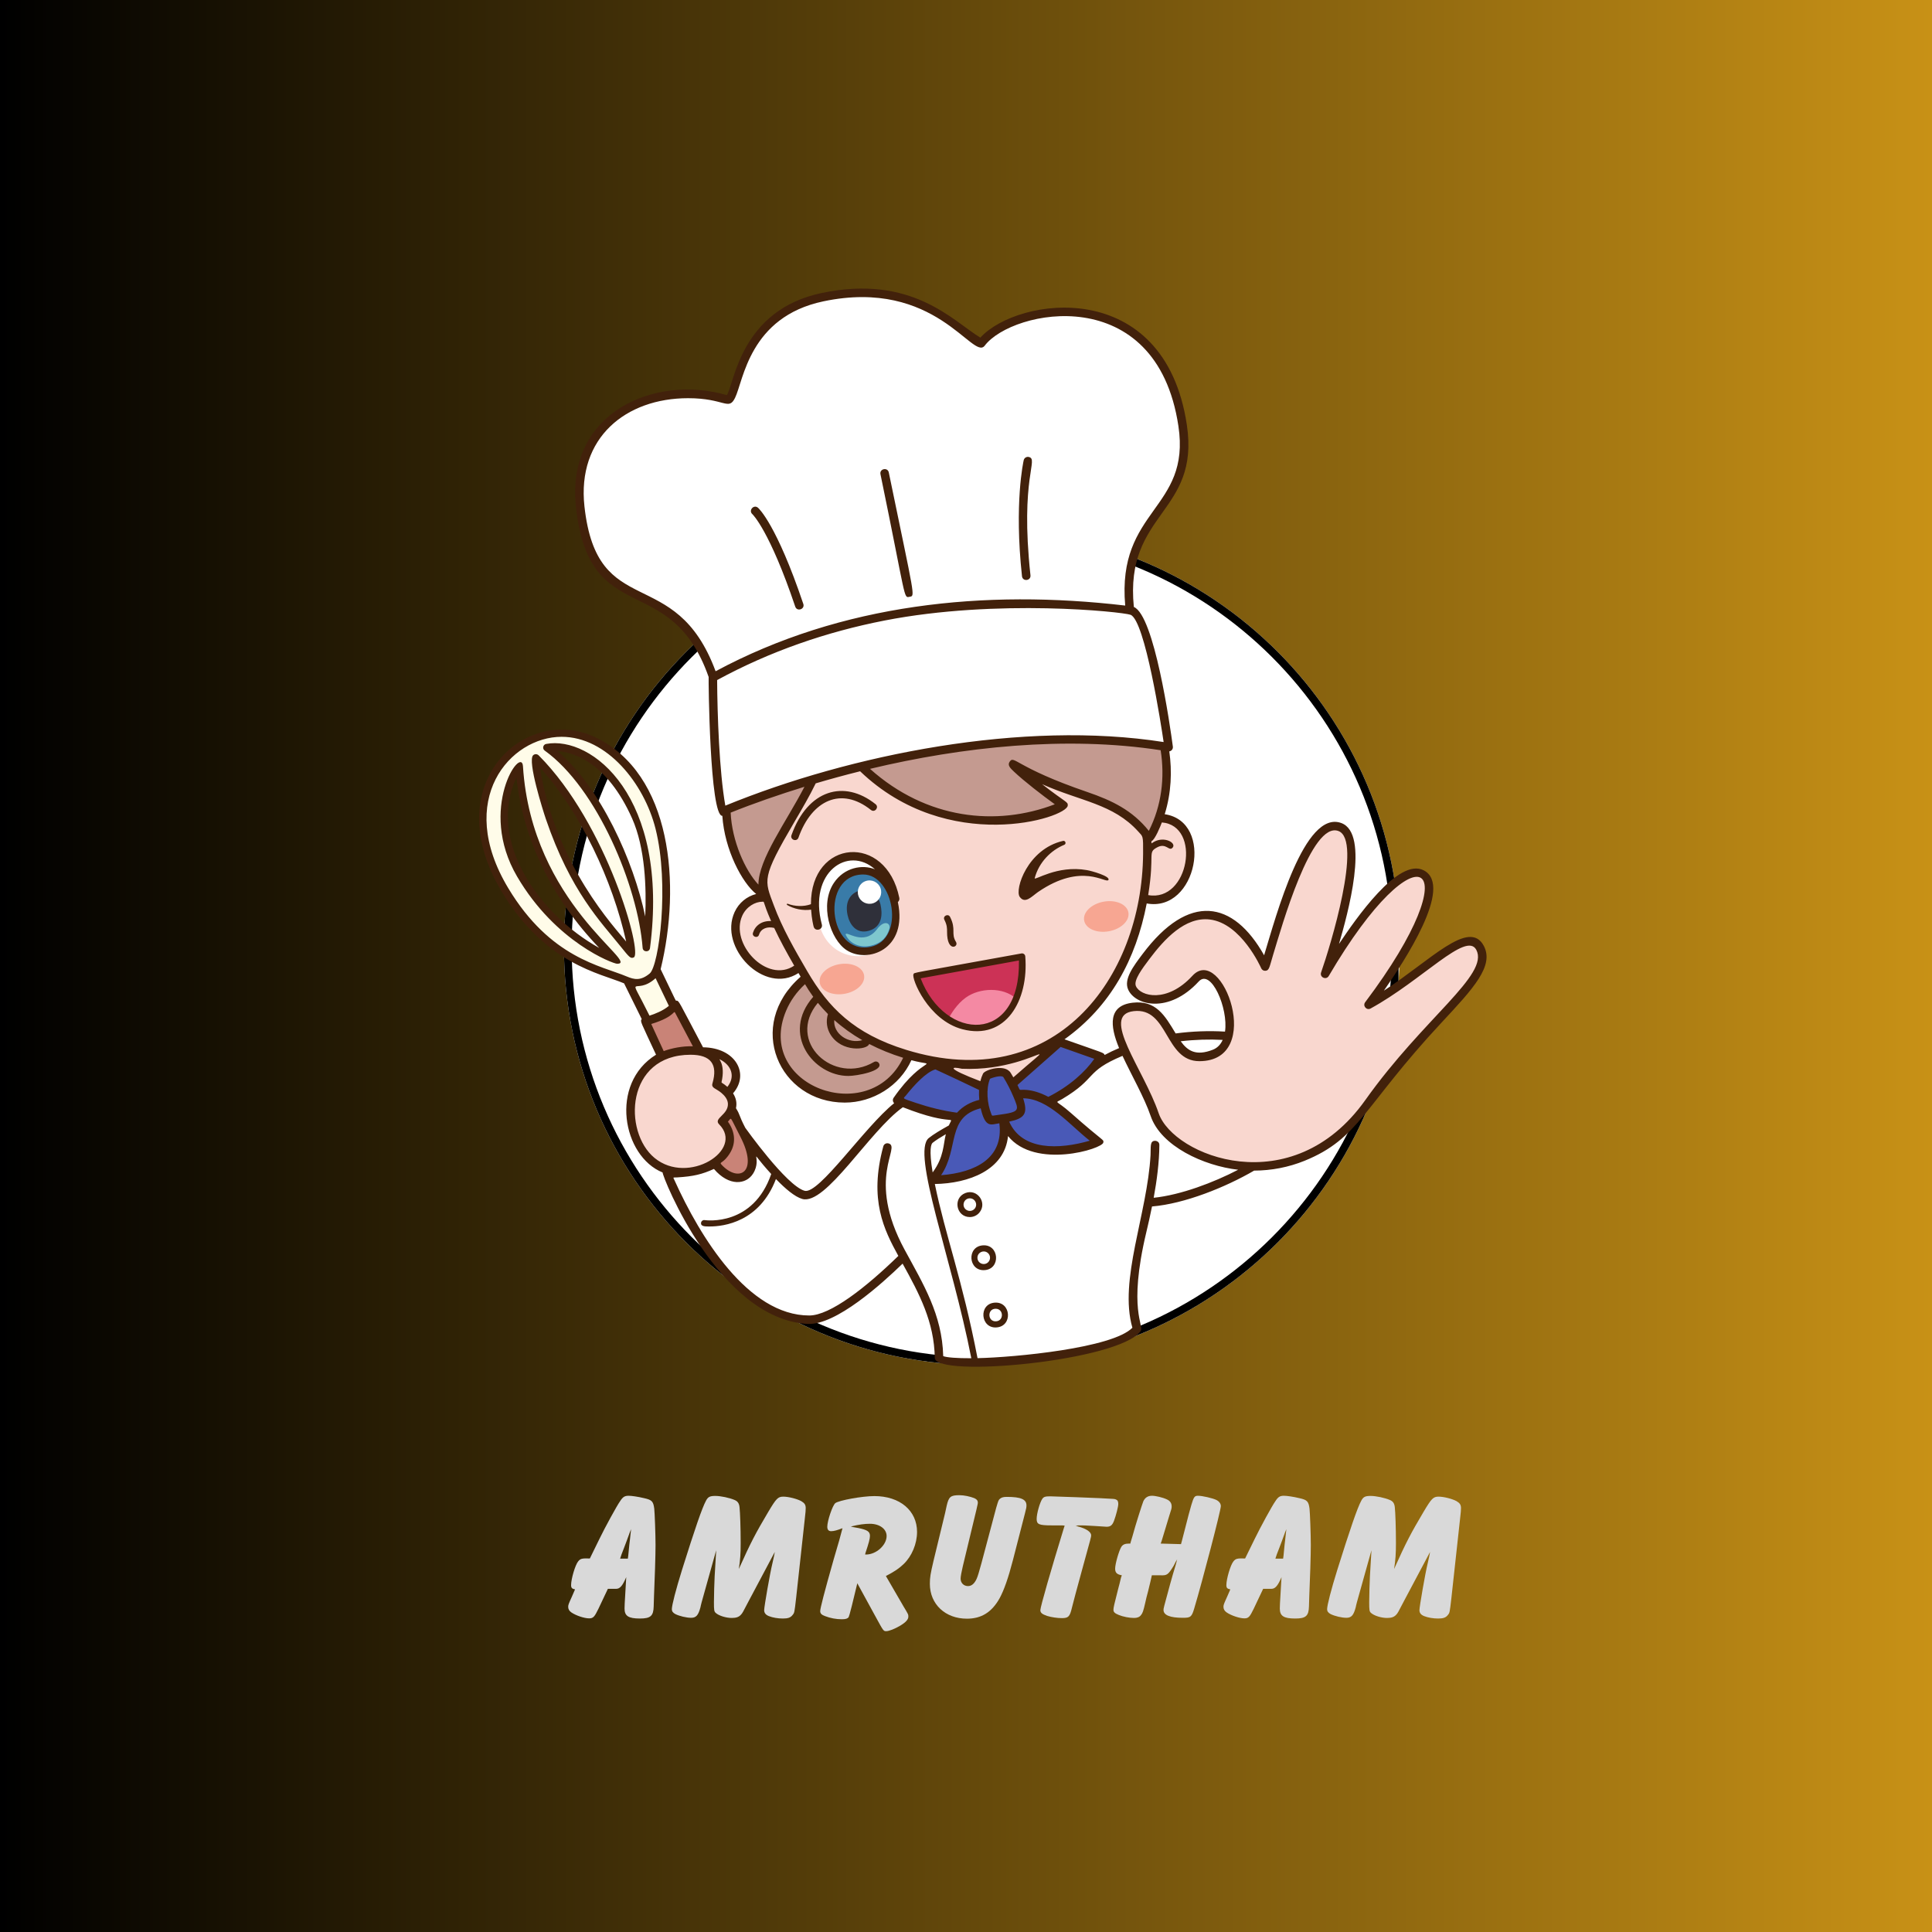
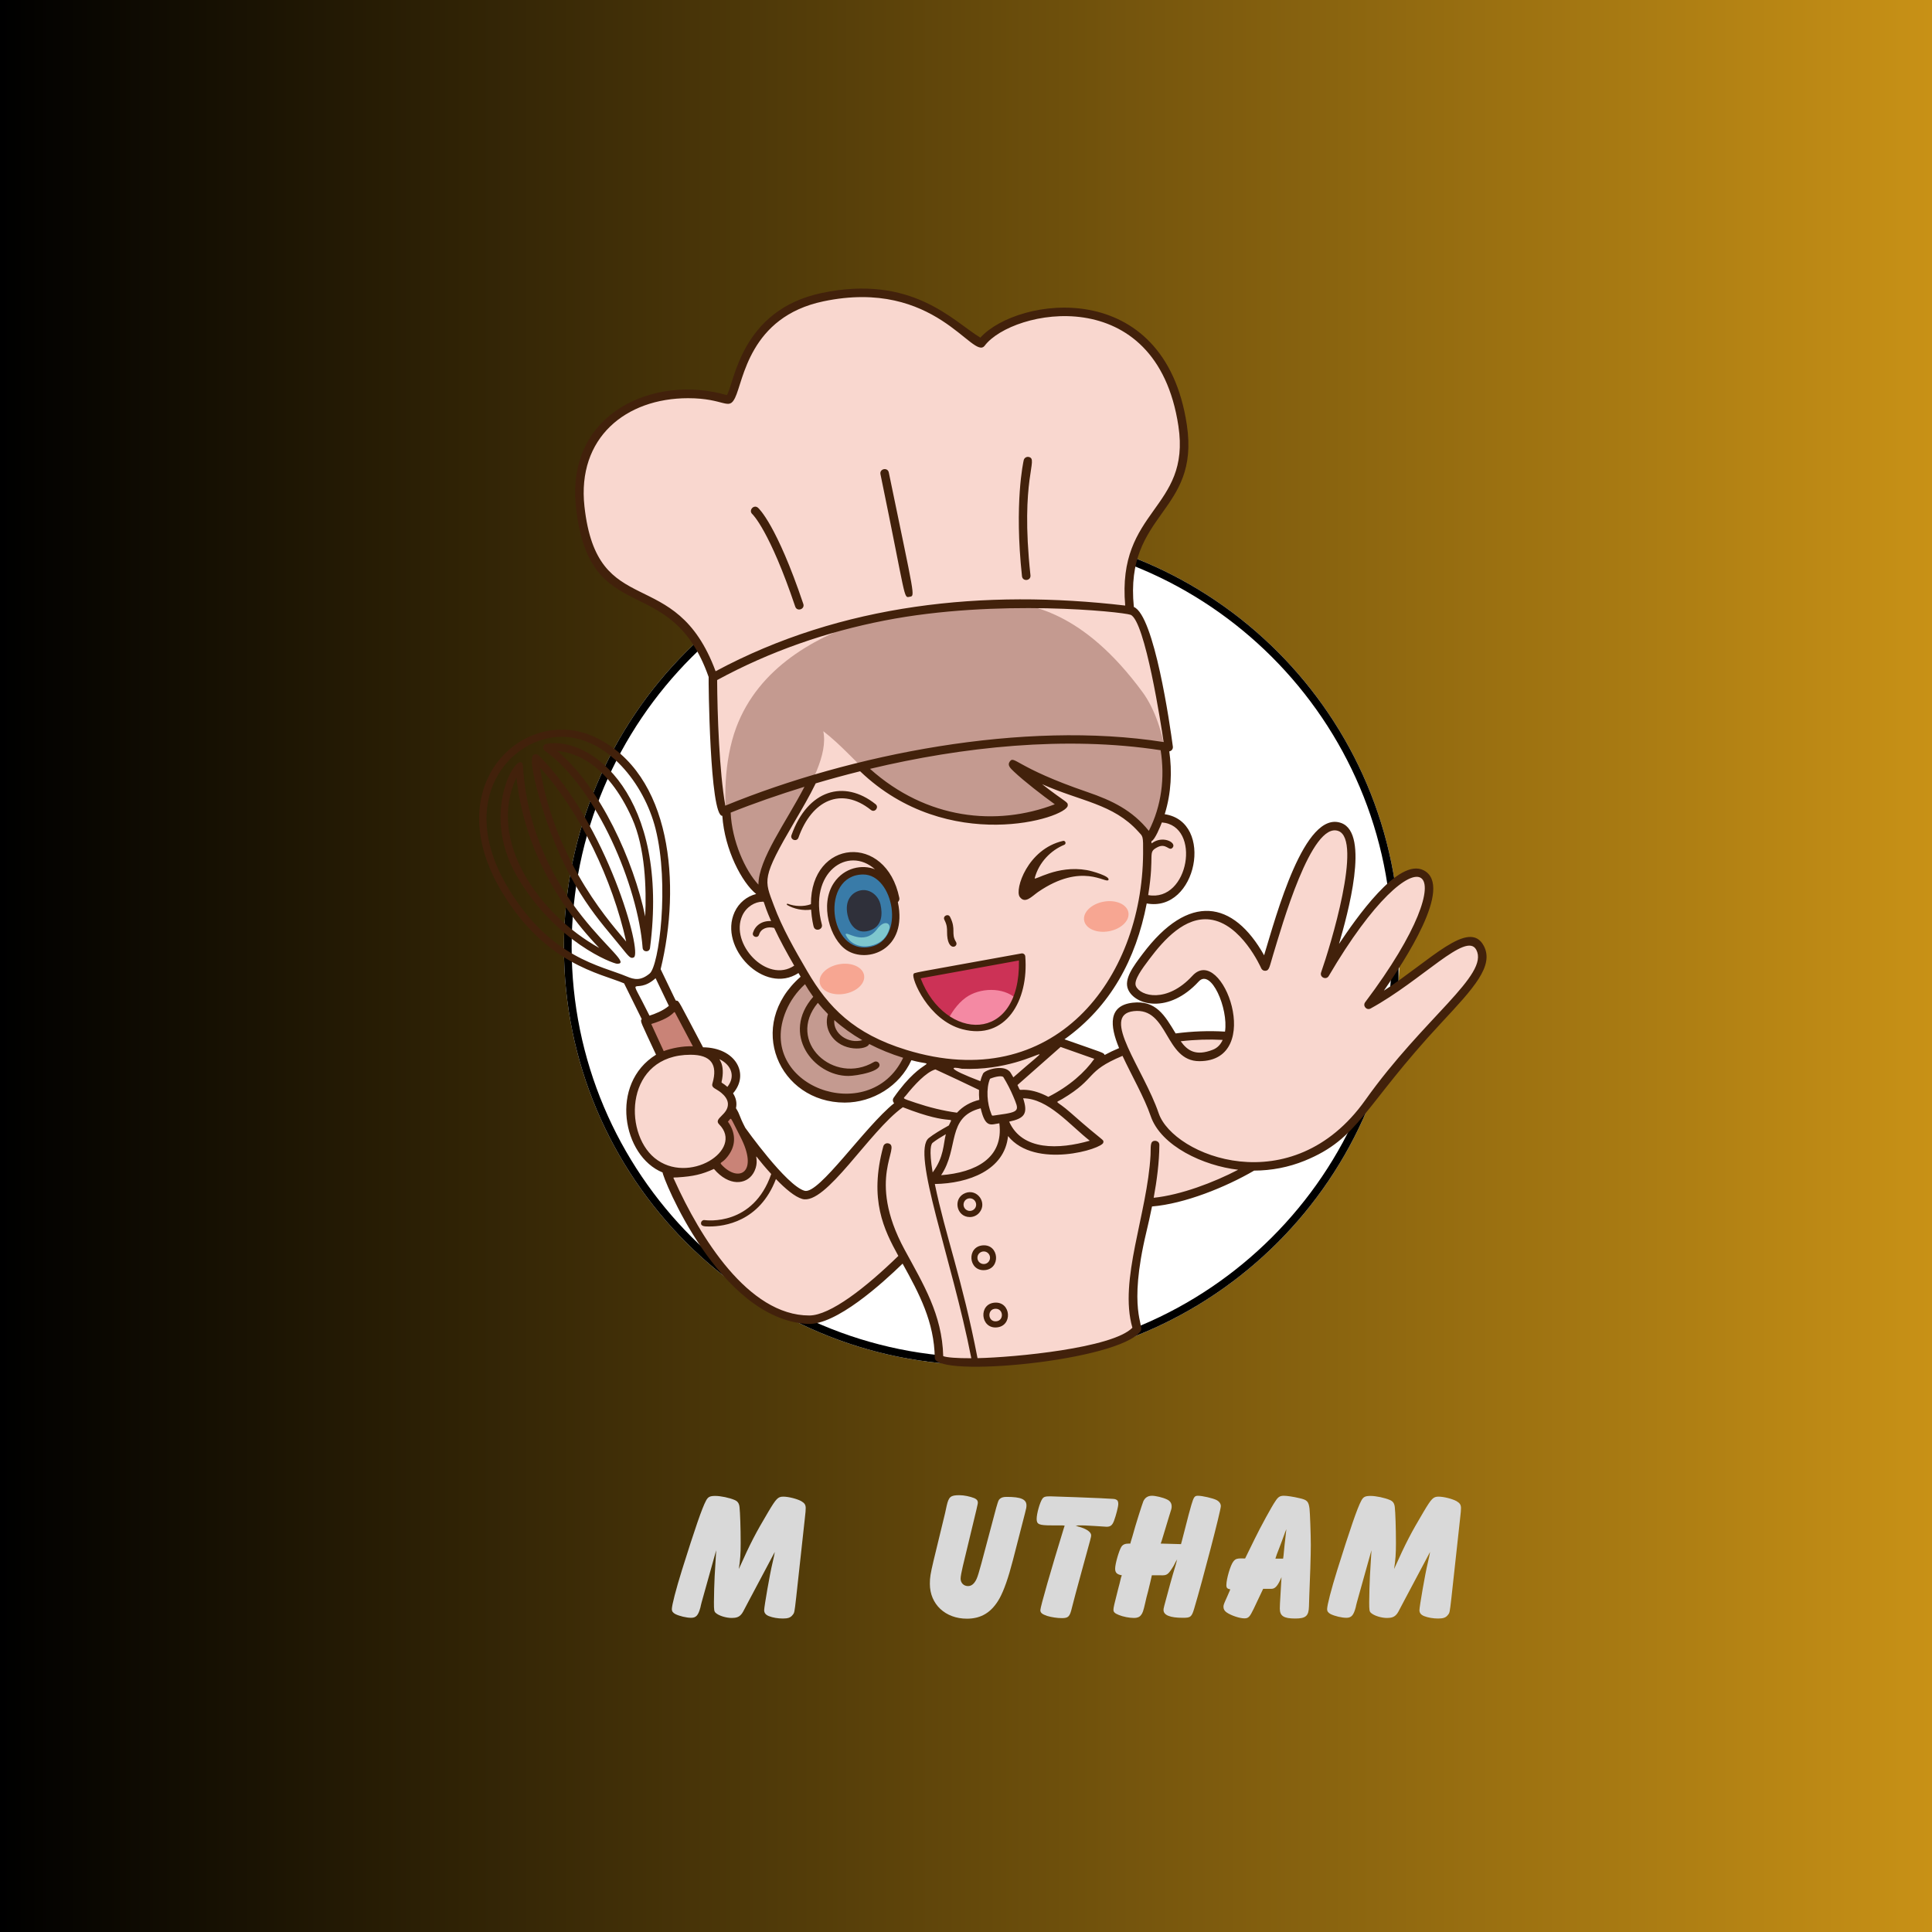
<svg xmlns="http://www.w3.org/2000/svg" width="500" zoomAndPan="magnify" viewBox="0 0 375 375" height="500" preserveAspectRatio="xMidYMid meet" version="1.0">
  <rect x="0" y="0" width="375" height="375" fill="#333333" stroke="none" />
  <defs>
    <g />
    <linearGradient x1="0" gradientTransform="matrix(0.75, 0, 0, 0.75, 0, 0)" y1="250" x2="500" gradientUnits="userSpaceOnUse" y2="250" id="6a08892991">
      <stop stop-opacity="1" stop-color="rgb(0%, 0%, 0%)" offset="0" />
      <stop stop-opacity="1" stop-color="rgb(0.305%, 0.221%, 0.034%)" offset="0.004" />
      <stop stop-opacity="1" stop-color="rgb(0.612%, 0.444%, 0.067%)" offset="0.008" />
      <stop stop-opacity="1" stop-color="rgb(0.917%, 0.665%, 0.101%)" offset="0.012" />
      <stop stop-opacity="1" stop-color="rgb(1.224%, 0.888%, 0.134%)" offset="0.016" />
      <stop stop-opacity="1" stop-color="rgb(1.53%, 1.109%, 0.168%)" offset="0.02" />
      <stop stop-opacity="1" stop-color="rgb(1.837%, 1.332%, 0.201%)" offset="0.023" />
      <stop stop-opacity="1" stop-color="rgb(2.142%, 1.555%, 0.235%)" offset="0.027" />
      <stop stop-opacity="1" stop-color="rgb(2.449%, 1.778%, 0.269%)" offset="0.031" />
      <stop stop-opacity="1" stop-color="rgb(2.756%, 1.999%, 0.302%)" offset="0.035" />
      <stop stop-opacity="1" stop-color="rgb(3.062%, 2.222%, 0.336%)" offset="0.039" />
      <stop stop-opacity="1" stop-color="rgb(3.368%, 2.443%, 0.369%)" offset="0.043" />
      <stop stop-opacity="1" stop-color="rgb(3.674%, 2.666%, 0.403%)" offset="0.047" />
      <stop stop-opacity="1" stop-color="rgb(3.979%, 2.888%, 0.436%)" offset="0.051" />
      <stop stop-opacity="1" stop-color="rgb(4.286%, 3.111%, 0.47%)" offset="0.055" />
      <stop stop-opacity="1" stop-color="rgb(4.593%, 3.333%, 0.504%)" offset="0.059" />
      <stop stop-opacity="1" stop-color="rgb(4.9%, 3.555%, 0.537%)" offset="0.062" />
      <stop stop-opacity="1" stop-color="rgb(5.205%, 3.777%, 0.571%)" offset="0.066" />
      <stop stop-opacity="1" stop-color="rgb(5.511%, 3.999%, 0.604%)" offset="0.07" />
      <stop stop-opacity="1" stop-color="rgb(5.818%, 4.222%, 0.638%)" offset="0.074" />
      <stop stop-opacity="1" stop-color="rgb(6.125%, 4.445%, 0.671%)" offset="0.078" />
      <stop stop-opacity="1" stop-color="rgb(6.43%, 4.666%, 0.705%)" offset="0.082" />
      <stop stop-opacity="1" stop-color="rgb(6.737%, 4.889%, 0.739%)" offset="0.086" />
      <stop stop-opacity="1" stop-color="rgb(7.042%, 5.11%, 0.772%)" offset="0.09" />
      <stop stop-opacity="1" stop-color="rgb(7.349%, 5.333%, 0.806%)" offset="0.094" />
      <stop stop-opacity="1" stop-color="rgb(7.655%, 5.556%, 0.839%)" offset="0.098" />
      <stop stop-opacity="1" stop-color="rgb(7.962%, 5.779%, 0.873%)" offset="0.102" />
      <stop stop-opacity="1" stop-color="rgb(8.267%, 6%, 0.906%)" offset="0.105" />
      <stop stop-opacity="1" stop-color="rgb(8.574%, 6.223%, 0.94%)" offset="0.109" />
      <stop stop-opacity="1" stop-color="rgb(8.881%, 6.444%, 0.974%)" offset="0.113" />
      <stop stop-opacity="1" stop-color="rgb(9.187%, 6.667%, 1.007%)" offset="0.117" />
      <stop stop-opacity="1" stop-color="rgb(9.492%, 6.889%, 1.041%)" offset="0.121" />
      <stop stop-opacity="1" stop-color="rgb(9.799%, 7.112%, 1.074%)" offset="0.125" />
      <stop stop-opacity="1" stop-color="rgb(10.104%, 7.333%, 1.108%)" offset="0.129" />
      <stop stop-opacity="1" stop-color="rgb(10.411%, 7.556%, 1.141%)" offset="0.133" />
      <stop stop-opacity="1" stop-color="rgb(10.718%, 7.777%, 1.175%)" offset="0.137" />
      <stop stop-opacity="1" stop-color="rgb(11.024%, 8%, 1.208%)" offset="0.141" />
      <stop stop-opacity="1" stop-color="rgb(11.33%, 8.223%, 1.242%)" offset="0.145" />
      <stop stop-opacity="1" stop-color="rgb(11.636%, 8.446%, 1.276%)" offset="0.148" />
      <stop stop-opacity="1" stop-color="rgb(11.943%, 8.667%, 1.309%)" offset="0.152" />
      <stop stop-opacity="1" stop-color="rgb(12.25%, 8.89%, 1.343%)" offset="0.156" />
      <stop stop-opacity="1" stop-color="rgb(12.555%, 9.111%, 1.376%)" offset="0.16" />
      <stop stop-opacity="1" stop-color="rgb(12.862%, 9.334%, 1.41%)" offset="0.164" />
      <stop stop-opacity="1" stop-color="rgb(13.167%, 9.557%, 1.443%)" offset="0.168" />
      <stop stop-opacity="1" stop-color="rgb(13.474%, 9.779%, 1.477%)" offset="0.172" />
      <stop stop-opacity="1" stop-color="rgb(13.78%, 10.001%, 1.511%)" offset="0.176" />
      <stop stop-opacity="1" stop-color="rgb(14.087%, 10.223%, 1.544%)" offset="0.18" />
      <stop stop-opacity="1" stop-color="rgb(14.392%, 10.445%, 1.578%)" offset="0.184" />
      <stop stop-opacity="1" stop-color="rgb(14.699%, 10.667%, 1.611%)" offset="0.188" />
      <stop stop-opacity="1" stop-color="rgb(15.005%, 10.89%, 1.645%)" offset="0.191" />
      <stop stop-opacity="1" stop-color="rgb(15.312%, 11.113%, 1.678%)" offset="0.195" />
      <stop stop-opacity="1" stop-color="rgb(15.617%, 11.334%, 1.712%)" offset="0.199" />
      <stop stop-opacity="1" stop-color="rgb(15.924%, 11.557%, 1.746%)" offset="0.203" />
      <stop stop-opacity="1" stop-color="rgb(16.231%, 11.778%, 1.779%)" offset="0.207" />
      <stop stop-opacity="1" stop-color="rgb(16.537%, 12.001%, 1.813%)" offset="0.211" />
      <stop stop-opacity="1" stop-color="rgb(16.843%, 12.224%, 1.846%)" offset="0.215" />
      <stop stop-opacity="1" stop-color="rgb(17.149%, 12.447%, 1.88%)" offset="0.219" />
      <stop stop-opacity="1" stop-color="rgb(17.455%, 12.668%, 1.913%)" offset="0.223" />
      <stop stop-opacity="1" stop-color="rgb(17.761%, 12.891%, 1.947%)" offset="0.227" />
      <stop stop-opacity="1" stop-color="rgb(18.068%, 13.112%, 1.981%)" offset="0.23" />
      <stop stop-opacity="1" stop-color="rgb(18.375%, 13.335%, 2.014%)" offset="0.234" />
      <stop stop-opacity="1" stop-color="rgb(18.68%, 13.557%, 2.048%)" offset="0.238" />
      <stop stop-opacity="1" stop-color="rgb(18.987%, 13.78%, 2.081%)" offset="0.242" />
      <stop stop-opacity="1" stop-color="rgb(19.293%, 14.001%, 2.115%)" offset="0.246" />
      <stop stop-opacity="1" stop-color="rgb(19.6%, 14.224%, 2.15%)" offset="0.25" />
      <stop stop-opacity="1" stop-color="rgb(19.905%, 14.445%, 2.184%)" offset="0.254" />
      <stop stop-opacity="1" stop-color="rgb(20.212%, 14.668%, 2.217%)" offset="0.258" />
      <stop stop-opacity="1" stop-color="rgb(20.517%, 14.891%, 2.251%)" offset="0.262" />
      <stop stop-opacity="1" stop-color="rgb(20.824%, 15.114%, 2.284%)" offset="0.266" />
      <stop stop-opacity="1" stop-color="rgb(21.13%, 15.335%, 2.318%)" offset="0.27" />
      <stop stop-opacity="1" stop-color="rgb(21.437%, 15.558%, 2.351%)" offset="0.273" />
      <stop stop-opacity="1" stop-color="rgb(21.742%, 15.779%, 2.385%)" offset="0.277" />
      <stop stop-opacity="1" stop-color="rgb(22.049%, 16.002%, 2.419%)" offset="0.281" />
      <stop stop-opacity="1" stop-color="rgb(22.356%, 16.225%, 2.452%)" offset="0.285" />
      <stop stop-opacity="1" stop-color="rgb(22.662%, 16.447%, 2.486%)" offset="0.289" />
      <stop stop-opacity="1" stop-color="rgb(22.968%, 16.669%, 2.519%)" offset="0.293" />
      <stop stop-opacity="1" stop-color="rgb(23.274%, 16.891%, 2.553%)" offset="0.297" />
      <stop stop-opacity="1" stop-color="rgb(23.579%, 17.113%, 2.586%)" offset="0.301" />
      <stop stop-opacity="1" stop-color="rgb(23.886%, 17.336%, 2.62%)" offset="0.305" />
      <stop stop-opacity="1" stop-color="rgb(24.193%, 17.558%, 2.654%)" offset="0.309" />
      <stop stop-opacity="1" stop-color="rgb(24.5%, 17.781%, 2.687%)" offset="0.312" />
      <stop stop-opacity="1" stop-color="rgb(24.805%, 18.002%, 2.721%)" offset="0.316" />
      <stop stop-opacity="1" stop-color="rgb(25.111%, 18.225%, 2.754%)" offset="0.32" />
      <stop stop-opacity="1" stop-color="rgb(25.418%, 18.446%, 2.788%)" offset="0.324" />
      <stop stop-opacity="1" stop-color="rgb(25.725%, 18.669%, 2.821%)" offset="0.328" />
      <stop stop-opacity="1" stop-color="rgb(26.03%, 18.892%, 2.855%)" offset="0.332" />
      <stop stop-opacity="1" stop-color="rgb(26.337%, 19.115%, 2.888%)" offset="0.336" />
      <stop stop-opacity="1" stop-color="rgb(26.642%, 19.336%, 2.922%)" offset="0.34" />
      <stop stop-opacity="1" stop-color="rgb(26.949%, 19.559%, 2.956%)" offset="0.344" />
      <stop stop-opacity="1" stop-color="rgb(27.255%, 19.78%, 2.989%)" offset="0.348" />
      <stop stop-opacity="1" stop-color="rgb(27.562%, 20.003%, 3.023%)" offset="0.352" />
      <stop stop-opacity="1" stop-color="rgb(27.867%, 20.226%, 3.056%)" offset="0.355" />
      <stop stop-opacity="1" stop-color="rgb(28.174%, 20.448%, 3.09%)" offset="0.359" />
      <stop stop-opacity="1" stop-color="rgb(28.481%, 20.67%, 3.123%)" offset="0.363" />
      <stop stop-opacity="1" stop-color="rgb(28.787%, 20.892%, 3.157%)" offset="0.367" />
      <stop stop-opacity="1" stop-color="rgb(29.092%, 21.114%, 3.191%)" offset="0.371" />
      <stop stop-opacity="1" stop-color="rgb(29.399%, 21.336%, 3.224%)" offset="0.375" />
      <stop stop-opacity="1" stop-color="rgb(29.704%, 21.559%, 3.258%)" offset="0.379" />
      <stop stop-opacity="1" stop-color="rgb(30.011%, 21.782%, 3.291%)" offset="0.383" />
      <stop stop-opacity="1" stop-color="rgb(30.318%, 22.003%, 3.325%)" offset="0.387" />
      <stop stop-opacity="1" stop-color="rgb(30.624%, 22.226%, 3.358%)" offset="0.391" />
      <stop stop-opacity="1" stop-color="rgb(30.93%, 22.447%, 3.392%)" offset="0.395" />
      <stop stop-opacity="1" stop-color="rgb(31.236%, 22.67%, 3.426%)" offset="0.398" />
      <stop stop-opacity="1" stop-color="rgb(31.543%, 22.893%, 3.459%)" offset="0.402" />
      <stop stop-opacity="1" stop-color="rgb(31.85%, 23.116%, 3.493%)" offset="0.406" />
      <stop stop-opacity="1" stop-color="rgb(32.155%, 23.337%, 3.526%)" offset="0.41" />
      <stop stop-opacity="1" stop-color="rgb(32.462%, 23.56%, 3.56%)" offset="0.414" />
      <stop stop-opacity="1" stop-color="rgb(32.768%, 23.781%, 3.593%)" offset="0.418" />
      <stop stop-opacity="1" stop-color="rgb(33.075%, 24.004%, 3.627%)" offset="0.422" />
      <stop stop-opacity="1" stop-color="rgb(33.38%, 24.226%, 3.661%)" offset="0.426" />
      <stop stop-opacity="1" stop-color="rgb(33.687%, 24.449%, 3.694%)" offset="0.43" />
      <stop stop-opacity="1" stop-color="rgb(33.992%, 24.67%, 3.728%)" offset="0.434" />
      <stop stop-opacity="1" stop-color="rgb(34.299%, 24.893%, 3.761%)" offset="0.438" />
      <stop stop-opacity="1" stop-color="rgb(34.605%, 25.114%, 3.795%)" offset="0.441" />
      <stop stop-opacity="1" stop-color="rgb(34.912%, 25.337%, 3.828%)" offset="0.445" />
      <stop stop-opacity="1" stop-color="rgb(35.217%, 25.56%, 3.862%)" offset="0.449" />
      <stop stop-opacity="1" stop-color="rgb(35.524%, 25.783%, 3.896%)" offset="0.453" />
      <stop stop-opacity="1" stop-color="rgb(35.831%, 26.004%, 3.929%)" offset="0.457" />
      <stop stop-opacity="1" stop-color="rgb(36.137%, 26.227%, 3.963%)" offset="0.461" />
      <stop stop-opacity="1" stop-color="rgb(36.443%, 26.448%, 3.996%)" offset="0.465" />
      <stop stop-opacity="1" stop-color="rgb(36.749%, 26.671%, 4.03%)" offset="0.469" />
      <stop stop-opacity="1" stop-color="rgb(37.054%, 26.894%, 4.063%)" offset="0.473" />
      <stop stop-opacity="1" stop-color="rgb(37.361%, 27.116%, 4.097%)" offset="0.477" />
      <stop stop-opacity="1" stop-color="rgb(37.668%, 27.338%, 4.131%)" offset="0.48" />
      <stop stop-opacity="1" stop-color="rgb(37.975%, 27.56%, 4.164%)" offset="0.484" />
      <stop stop-opacity="1" stop-color="rgb(38.28%, 27.782%, 4.198%)" offset="0.488" />
      <stop stop-opacity="1" stop-color="rgb(38.586%, 28.004%, 4.233%)" offset="0.492" />
      <stop stop-opacity="1" stop-color="rgb(38.893%, 28.226%, 4.266%)" offset="0.496" />
      <stop stop-opacity="1" stop-color="rgb(39.2%, 28.448%, 4.3%)" offset="0.5" />
      <stop stop-opacity="1" stop-color="rgb(39.505%, 28.671%, 4.333%)" offset="0.504" />
      <stop stop-opacity="1" stop-color="rgb(39.812%, 28.894%, 4.367%)" offset="0.508" />
      <stop stop-opacity="1" stop-color="rgb(40.117%, 29.115%, 4.401%)" offset="0.512" />
      <stop stop-opacity="1" stop-color="rgb(40.424%, 29.338%, 4.434%)" offset="0.516" />
      <stop stop-opacity="1" stop-color="rgb(40.73%, 29.559%, 4.468%)" offset="0.52" />
      <stop stop-opacity="1" stop-color="rgb(41.037%, 29.782%, 4.501%)" offset="0.523" />
      <stop stop-opacity="1" stop-color="rgb(41.342%, 30.005%, 4.535%)" offset="0.527" />
      <stop stop-opacity="1" stop-color="rgb(41.649%, 30.228%, 4.568%)" offset="0.531" />
      <stop stop-opacity="1" stop-color="rgb(41.956%, 30.449%, 4.602%)" offset="0.535" />
      <stop stop-opacity="1" stop-color="rgb(42.262%, 30.672%, 4.636%)" offset="0.539" />
      <stop stop-opacity="1" stop-color="rgb(42.567%, 30.893%, 4.669%)" offset="0.543" />
      <stop stop-opacity="1" stop-color="rgb(42.874%, 31.116%, 4.703%)" offset="0.547" />
      <stop stop-opacity="1" stop-color="rgb(43.179%, 31.339%, 4.736%)" offset="0.551" />
      <stop stop-opacity="1" stop-color="rgb(43.486%, 31.561%, 4.77%)" offset="0.555" />
      <stop stop-opacity="1" stop-color="rgb(43.793%, 31.783%, 4.803%)" offset="0.559" />
      <stop stop-opacity="1" stop-color="rgb(44.099%, 32.005%, 4.837%)" offset="0.562" />
      <stop stop-opacity="1" stop-color="rgb(44.405%, 32.227%, 4.871%)" offset="0.566" />
      <stop stop-opacity="1" stop-color="rgb(44.711%, 32.449%, 4.904%)" offset="0.57" />
      <stop stop-opacity="1" stop-color="rgb(45.018%, 32.672%, 4.938%)" offset="0.574" />
      <stop stop-opacity="1" stop-color="rgb(45.325%, 32.895%, 4.971%)" offset="0.578" />
      <stop stop-opacity="1" stop-color="rgb(45.63%, 33.116%, 5.005%)" offset="0.582" />
      <stop stop-opacity="1" stop-color="rgb(45.937%, 33.339%, 5.038%)" offset="0.586" />
      <stop stop-opacity="1" stop-color="rgb(46.243%, 33.56%, 5.072%)" offset="0.59" />
      <stop stop-opacity="1" stop-color="rgb(46.55%, 33.783%, 5.106%)" offset="0.594" />
      <stop stop-opacity="1" stop-color="rgb(46.855%, 34.006%, 5.139%)" offset="0.598" />
      <stop stop-opacity="1" stop-color="rgb(47.162%, 34.229%, 5.173%)" offset="0.602" />
      <stop stop-opacity="1" stop-color="rgb(47.467%, 34.45%, 5.206%)" offset="0.605" />
      <stop stop-opacity="1" stop-color="rgb(47.774%, 34.673%, 5.24%)" offset="0.609" />
      <stop stop-opacity="1" stop-color="rgb(48.08%, 34.894%, 5.273%)" offset="0.613" />
      <stop stop-opacity="1" stop-color="rgb(48.387%, 35.117%, 5.307%)" offset="0.617" />
      <stop stop-opacity="1" stop-color="rgb(48.692%, 35.339%, 5.341%)" offset="0.621" />
      <stop stop-opacity="1" stop-color="rgb(48.999%, 35.562%, 5.374%)" offset="0.625" />
      <stop stop-opacity="1" stop-color="rgb(49.306%, 35.783%, 5.408%)" offset="0.629" />
      <stop stop-opacity="1" stop-color="rgb(49.612%, 36.006%, 5.441%)" offset="0.633" />
      <stop stop-opacity="1" stop-color="rgb(49.918%, 36.227%, 5.475%)" offset="0.637" />
      <stop stop-opacity="1" stop-color="rgb(50.224%, 36.45%, 5.508%)" offset="0.641" />
      <stop stop-opacity="1" stop-color="rgb(50.529%, 36.673%, 5.542%)" offset="0.645" />
      <stop stop-opacity="1" stop-color="rgb(50.836%, 36.896%, 5.576%)" offset="0.648" />
      <stop stop-opacity="1" stop-color="rgb(51.143%, 37.117%, 5.609%)" offset="0.652" />
      <stop stop-opacity="1" stop-color="rgb(51.45%, 37.34%, 5.643%)" offset="0.656" />
      <stop stop-opacity="1" stop-color="rgb(51.755%, 37.561%, 5.676%)" offset="0.66" />
      <stop stop-opacity="1" stop-color="rgb(52.061%, 37.784%, 5.71%)" offset="0.664" />
      <stop stop-opacity="1" stop-color="rgb(52.368%, 38.007%, 5.743%)" offset="0.668" />
      <stop stop-opacity="1" stop-color="rgb(52.675%, 38.229%, 5.777%)" offset="0.672" />
      <stop stop-opacity="1" stop-color="rgb(52.98%, 38.451%, 5.811%)" offset="0.676" />
      <stop stop-opacity="1" stop-color="rgb(53.287%, 38.673%, 5.844%)" offset="0.68" />
      <stop stop-opacity="1" stop-color="rgb(53.592%, 38.895%, 5.878%)" offset="0.684" />
      <stop stop-opacity="1" stop-color="rgb(53.899%, 39.117%, 5.911%)" offset="0.688" />
      <stop stop-opacity="1" stop-color="rgb(54.205%, 39.34%, 5.945%)" offset="0.691" />
      <stop stop-opacity="1" stop-color="rgb(54.512%, 39.563%, 5.978%)" offset="0.695" />
      <stop stop-opacity="1" stop-color="rgb(54.817%, 39.784%, 6.012%)" offset="0.699" />
      <stop stop-opacity="1" stop-color="rgb(55.124%, 40.007%, 6.046%)" offset="0.703" />
      <stop stop-opacity="1" stop-color="rgb(55.431%, 40.228%, 6.079%)" offset="0.707" />
      <stop stop-opacity="1" stop-color="rgb(55.737%, 40.451%, 6.113%)" offset="0.711" />
      <stop stop-opacity="1" stop-color="rgb(56.042%, 40.674%, 6.146%)" offset="0.715" />
      <stop stop-opacity="1" stop-color="rgb(56.349%, 40.897%, 6.18%)" offset="0.719" />
      <stop stop-opacity="1" stop-color="rgb(56.654%, 41.118%, 6.213%)" offset="0.723" />
      <stop stop-opacity="1" stop-color="rgb(56.961%, 41.341%, 6.247%)" offset="0.727" />
      <stop stop-opacity="1" stop-color="rgb(57.268%, 41.562%, 6.281%)" offset="0.73" />
      <stop stop-opacity="1" stop-color="rgb(57.574%, 41.785%, 6.316%)" offset="0.734" />
      <stop stop-opacity="1" stop-color="rgb(57.88%, 42.007%, 6.349%)" offset="0.738" />
      <stop stop-opacity="1" stop-color="rgb(58.186%, 42.23%, 6.383%)" offset="0.742" />
      <stop stop-opacity="1" stop-color="rgb(58.493%, 42.451%, 6.416%)" offset="0.746" />
      <stop stop-opacity="1" stop-color="rgb(58.8%, 42.674%, 6.45%)" offset="0.75" />
      <stop stop-opacity="1" stop-color="rgb(59.105%, 42.896%, 6.483%)" offset="0.754" />
      <stop stop-opacity="1" stop-color="rgb(59.412%, 43.118%, 6.517%)" offset="0.758" />
      <stop stop-opacity="1" stop-color="rgb(59.717%, 43.341%, 6.551%)" offset="0.762" />
      <stop stop-opacity="1" stop-color="rgb(60.023%, 43.564%, 6.584%)" offset="0.766" />
      <stop stop-opacity="1" stop-color="rgb(60.33%, 43.785%, 6.618%)" offset="0.77" />
      <stop stop-opacity="1" stop-color="rgb(60.637%, 44.008%, 6.651%)" offset="0.773" />
      <stop stop-opacity="1" stop-color="rgb(60.942%, 44.229%, 6.685%)" offset="0.777" />
      <stop stop-opacity="1" stop-color="rgb(61.249%, 44.452%, 6.718%)" offset="0.781" />
      <stop stop-opacity="1" stop-color="rgb(61.555%, 44.675%, 6.752%)" offset="0.785" />
      <stop stop-opacity="1" stop-color="rgb(61.862%, 44.897%, 6.786%)" offset="0.789" />
      <stop stop-opacity="1" stop-color="rgb(62.167%, 45.119%, 6.819%)" offset="0.793" />
      <stop stop-opacity="1" stop-color="rgb(62.474%, 45.341%, 6.853%)" offset="0.797" />
      <stop stop-opacity="1" stop-color="rgb(62.781%, 45.563%, 6.886%)" offset="0.801" />
      <stop stop-opacity="1" stop-color="rgb(63.087%, 45.786%, 6.92%)" offset="0.805" />
      <stop stop-opacity="1" stop-color="rgb(63.393%, 46.008%, 6.953%)" offset="0.809" />
      <stop stop-opacity="1" stop-color="rgb(63.699%, 46.231%, 6.987%)" offset="0.812" />
      <stop stop-opacity="1" stop-color="rgb(64.005%, 46.452%, 7.021%)" offset="0.816" />
      <stop stop-opacity="1" stop-color="rgb(64.311%, 46.675%, 7.054%)" offset="0.82" />
      <stop stop-opacity="1" stop-color="rgb(64.618%, 46.896%, 7.088%)" offset="0.824" />
      <stop stop-opacity="1" stop-color="rgb(64.925%, 47.119%, 7.121%)" offset="0.828" />
      <stop stop-opacity="1" stop-color="rgb(65.23%, 47.342%, 7.155%)" offset="0.832" />
      <stop stop-opacity="1" stop-color="rgb(65.536%, 47.565%, 7.188%)" offset="0.836" />
      <stop stop-opacity="1" stop-color="rgb(65.843%, 47.786%, 7.222%)" offset="0.84" />
      <stop stop-opacity="1" stop-color="rgb(66.15%, 48.009%, 7.256%)" offset="0.844" />
      <stop stop-opacity="1" stop-color="rgb(66.455%, 48.23%, 7.289%)" offset="0.848" />
      <stop stop-opacity="1" stop-color="rgb(66.762%, 48.453%, 7.323%)" offset="0.852" />
      <stop stop-opacity="1" stop-color="rgb(67.067%, 48.676%, 7.356%)" offset="0.855" />
      <stop stop-opacity="1" stop-color="rgb(67.374%, 48.898%, 7.39%)" offset="0.859" />
      <stop stop-opacity="1" stop-color="rgb(67.68%, 49.12%, 7.423%)" offset="0.863" />
      <stop stop-opacity="1" stop-color="rgb(67.987%, 49.342%, 7.457%)" offset="0.867" />
      <stop stop-opacity="1" stop-color="rgb(68.292%, 49.564%, 7.491%)" offset="0.871" />
      <stop stop-opacity="1" stop-color="rgb(68.599%, 49.786%, 7.524%)" offset="0.875" />
      <stop stop-opacity="1" stop-color="rgb(68.906%, 50.009%, 7.558%)" offset="0.879" />
      <stop stop-opacity="1" stop-color="rgb(69.212%, 50.232%, 7.591%)" offset="0.883" />
      <stop stop-opacity="1" stop-color="rgb(69.518%, 50.453%, 7.625%)" offset="0.887" />
      <stop stop-opacity="1" stop-color="rgb(69.824%, 50.676%, 7.658%)" offset="0.891" />
      <stop stop-opacity="1" stop-color="rgb(70.129%, 50.897%, 7.692%)" offset="0.895" />
      <stop stop-opacity="1" stop-color="rgb(70.436%, 51.12%, 7.726%)" offset="0.898" />
      <stop stop-opacity="1" stop-color="rgb(70.743%, 51.343%, 7.759%)" offset="0.902" />
      <stop stop-opacity="1" stop-color="rgb(71.049%, 51.566%, 7.793%)" offset="0.906" />
      <stop stop-opacity="1" stop-color="rgb(71.355%, 51.787%, 7.826%)" offset="0.91" />
      <stop stop-opacity="1" stop-color="rgb(71.661%, 52.01%, 7.86%)" offset="0.914" />
      <stop stop-opacity="1" stop-color="rgb(71.968%, 52.231%, 7.893%)" offset="0.918" />
      <stop stop-opacity="1" stop-color="rgb(72.275%, 52.454%, 7.927%)" offset="0.922" />
      <stop stop-opacity="1" stop-color="rgb(72.58%, 52.676%, 7.961%)" offset="0.926" />
      <stop stop-opacity="1" stop-color="rgb(72.887%, 52.899%, 7.994%)" offset="0.93" />
      <stop stop-opacity="1" stop-color="rgb(73.192%, 53.12%, 8.028%)" offset="0.934" />
      <stop stop-opacity="1" stop-color="rgb(73.499%, 53.343%, 8.061%)" offset="0.938" />
      <stop stop-opacity="1" stop-color="rgb(73.805%, 53.564%, 8.095%)" offset="0.941" />
      <stop stop-opacity="1" stop-color="rgb(74.112%, 53.787%, 8.128%)" offset="0.945" />
      <stop stop-opacity="1" stop-color="rgb(74.417%, 54.01%, 8.162%)" offset="0.949" />
      <stop stop-opacity="1" stop-color="rgb(74.724%, 54.233%, 8.195%)" offset="0.953" />
      <stop stop-opacity="1" stop-color="rgb(75.031%, 54.454%, 8.229%)" offset="0.957" />
      <stop stop-opacity="1" stop-color="rgb(75.337%, 54.677%, 8.263%)" offset="0.961" />
      <stop stop-opacity="1" stop-color="rgb(75.642%, 54.898%, 8.296%)" offset="0.965" />
      <stop stop-opacity="1" stop-color="rgb(75.949%, 55.121%, 8.33%)" offset="0.969" />
      <stop stop-opacity="1" stop-color="rgb(76.254%, 55.342%, 8.363%)" offset="0.973" />
      <stop stop-opacity="1" stop-color="rgb(76.561%, 55.565%, 8.397%)" offset="0.977" />
      <stop stop-opacity="1" stop-color="rgb(76.868%, 55.788%, 8.43%)" offset="0.98" />
      <stop stop-opacity="1" stop-color="rgb(77.174%, 56.01%, 8.466%)" offset="0.984" />
      <stop stop-opacity="1" stop-color="rgb(77.48%, 56.232%, 8.499%)" offset="0.988" />
      <stop stop-opacity="1" stop-color="rgb(77.786%, 56.454%, 8.533%)" offset="0.992" />
      <stop stop-opacity="1" stop-color="rgb(78.093%, 56.676%, 8.566%)" offset="0.996" />
      <stop stop-opacity="1" stop-color="rgb(78.4%, 56.898%, 8.6%)" offset="1" />
    </linearGradient>
    <clipPath id="6a0c1ed958">
-       <path d="M 109.457 102.711 L 271.719 102.711 L 271.719 264.973 L 109.457 264.973 Z M 109.457 102.711 " clip-rule="nonzero" />
+       <path d="M 109.457 102.711 L 271.719 102.711 L 271.719 264.973 L 109.457 264.973 Z " clip-rule="nonzero" />
    </clipPath>
    <clipPath id="7a7711ee4c">
      <path d="M 190.586 102.711 C 145.781 102.711 109.457 139.035 109.457 183.844 C 109.457 228.648 145.781 264.973 190.586 264.973 C 235.395 264.973 271.719 228.648 271.719 183.844 C 271.719 139.035 235.395 102.711 190.586 102.711 Z M 190.586 102.711 " clip-rule="nonzero" />
    </clipPath>
    <clipPath id="ec39bf8953">
      <path d="M 109.457 102.711 L 271.457 102.711 L 271.457 264.711 L 109.457 264.711 Z M 109.457 102.711 " clip-rule="nonzero" />
    </clipPath>
    <clipPath id="3c0af56400">
      <path d="M 190.586 102.711 C 145.781 102.711 109.457 139.035 109.457 183.84 C 109.457 228.648 145.781 264.969 190.586 264.969 C 235.391 264.969 271.715 228.648 271.715 183.84 C 271.715 139.035 235.391 102.711 190.586 102.711 Z M 190.586 102.711 " clip-rule="nonzero" />
    </clipPath>
  </defs>
  <rect x="-37.5" fill="url(#6a08892991)" width="450" y="-37.5" height="450" />
  <g clip-path="url(#6a0c1ed958)">
    <g clip-path="url(#7a7711ee4c)">
      <path fill="#ffffff" d="M 109.457 102.711 L 271.719 102.711 L 271.719 264.973 L 109.457 264.973 Z M 109.457 102.711 " fill-opacity="1" fill-rule="nonzero" />
    </g>
  </g>
  <g clip-path="url(#ec39bf8953)">
    <g clip-path="url(#3c0af56400)">
      <path stroke-linecap="butt" transform="matrix(0.75, 0, 0, 0.75, 109.457, 102.712)" fill="none" stroke-linejoin="miter" d="M 108.172 -0.001 C 48.433 -0.001 0 48.431 0 108.171 C 0 167.916 48.433 216.343 108.172 216.343 C 167.912 216.343 216.344 167.916 216.344 108.171 C 216.344 48.431 167.912 -0.001 108.172 -0.001 Z M 108.172 -0.001 " stroke="#000000" stroke-width="4" stroke-opacity="1" stroke-miterlimit="4" />
    </g>
  </g>
  <path fill="#f9d7cf" d="M 287.27 183.969 C 284.699 179.145 276.223 189.227 265.637 195.027 C 265.637 195.027 282.262 172.973 275.977 169.664 C 270.301 166.676 257.199 189.02 257.199 189.02 C 257.199 189.02 266.391 162.871 260.066 160.523 C 254 158.273 248.844 176.973 245.551 187.605 C 245.551 187.605 236.562 166.785 222.77 185.215 C 221.043 187.523 219.004 190.051 219.719 191.715 C 220.766 194.168 226.562 195.938 232.059 189.949 C 235.355 186.359 239.805 195.594 238.445 201.102 C 235.051 200.836 231.375 200.957 227.766 201.473 C 225.934 198.516 224.414 194.93 219.945 195.445 C 215.699 195.93 216.344 199.441 218.305 203.879 C 217.234 204.312 215.105 205.738 213.984 205.43 L 204.945 202.066 C 204.945 202.066 218.938 193.023 221.914 174.34 C 226.625 175.867 231.141 171.371 231.047 165.613 C 230.977 161.348 228.191 158.688 224.949 158.797 C 226.648 154.027 226.512 148.824 226.832 145.027 C 226.316 141.172 223.953 121.09 219.316 118.48 C 217.059 99.012 232.105 99.574 229.547 82.57 C 225.148 53.371 196.133 59.121 190.473 66.594 C 184.996 63.656 177.5 53.926 159.637 57.684 C 142.242 61.348 143.473 78.281 141.043 77.547 C 128.16 73.66 110.605 80.031 112.621 98.379 C 115.195 121.832 130.891 109.523 138.441 131.473 C 138.402 134.289 138.512 149.164 140.223 157.527 C 141.82 160.648 141.82 168.473 148.84 174.277 C 145.223 173.562 141.191 177.602 143.406 183.145 C 145.543 188.508 151.473 190.914 155.227 187.645 C 155.629 188.336 156.043 189.047 156.469 189.777 C 149.727 195.148 148.039 205.492 156.449 210.906 C 164.371 216.008 173.727 211.883 176.422 204.809 C 179.613 205.738 181.66 206.711 181.66 206.711 C 178.512 207.234 174.129 213.547 174.129 213.547 C 174.129 213.547 174.492 213.715 175.145 213.98 C 168.809 218.164 159.77 233.031 155.93 231.918 C 152.031 230.789 144.125 219.816 142.027 215.973 C 142.797 214.191 141.895 212.93 141.211 212.145 C 144.805 208.762 142.184 203.98 136.094 204.105 C 129.379 202.566 121.984 207.395 122.453 216.098 C 122.93 224.898 129.199 227.145 129.199 227.145 C 138.859 249.457 149.367 255.742 156.797 256.152 C 161.23 256.395 168.773 250.449 175.395 243.93 C 178.434 249.438 182.148 255.645 182.262 263.539 C 182.297 265.918 216.676 263.566 220.719 257.891 C 218.25 251.816 222.016 238.582 222.773 233.402 C 228.66 233.129 236.93 230.086 243.23 226.391 C 250.762 226.434 259.133 223.215 265.68 213.996 C 277.387 197.516 290.262 189.578 287.27 183.969 " fill-opacity="1" fill-rule="nonzero" />
  <path fill="#397ba8" d="M 173.625 175.504 C 174.41 179.523 173.199 183.633 169.129 184.48 C 164.434 185.457 162.258 181.977 161.426 177.953 C 160.461 173.293 163.059 169.758 166.297 169.145 C 170.48 168.352 172.844 171.488 173.625 175.504 " fill-opacity="1" fill-rule="nonzero" />
  <path fill="#7ec7ce" d="M 169.133 183.531 C 171.27 183 172.191 181.738 172.617 180.277 C 172.934 179.176 171.645 178.461 170.254 180.324 C 167.637 183.824 164.141 180.488 164.141 181.402 C 164.93 183.211 166.988 184.066 169.133 183.531 " fill-opacity="1" fill-rule="nonzero" />
  <path fill="#2f303a" d="M 170.902 175.559 C 171.316 177.383 171.293 179.879 168.684 180.652 C 166.219 181.383 164.902 179.43 164.508 177.602 C 163.879 174.668 165.434 173.113 167.109 172.809 C 168.789 172.508 170.484 173.738 170.902 175.559 " fill-opacity="1" fill-rule="nonzero" />
  <path fill="#c49a90" d="M 221.812 134.406 C 210.211 118.582 199.812 117.07 193.535 116.719 C 187.098 116.355 151.527 118.031 142.891 141.238 C 140.488 147.691 140.438 155.871 141.281 160.473 C 143.078 170.27 148.621 174.633 148.18 172.926 C 146.383 165.977 161.664 150.949 159.801 141.926 C 163.121 144.488 165.75 147.539 168.219 149.758 C 177.664 158.258 187.594 159.699 194.961 159.117 C 199.652 158.746 207.414 156.992 205.531 155.605 C 202.137 153.105 196.129 147.91 197.258 148.605 C 202.172 151.629 205.531 152.707 211.723 154.832 C 221.812 158.289 222.684 163.57 223.355 162.344 C 229.199 151.688 225.578 139.547 221.812 134.406 Z M 176.422 204.809 C 173.727 211.883 164.371 216.008 156.449 210.906 C 148.039 205.492 149.727 195.148 156.469 189.777 C 156.66 190.102 156.855 190.434 157.051 190.77 C 161.32 198.047 168.312 202.492 176.422 204.809 " fill-opacity="1" fill-rule="nonzero" />
-   <path fill="#ffffff" d="M 168.004 171.023 C 166.82 171.449 166.207 172.75 166.633 173.93 C 167.055 175.109 168.359 175.723 169.539 175.297 C 170.719 174.875 171.332 173.574 170.91 172.395 C 170.484 171.215 169.184 170.598 168.004 171.023 Z M 138.441 131.473 C 138.418 131.484 138.391 131.496 138.367 131.512 C 138.367 131.512 138.367 148.75 140.164 157.527 C 140.164 157.527 185.027 137.984 226.832 145.027 C 226.832 145.027 223.355 118.98 219.492 118.5 C 219.434 118.492 219.375 118.488 219.316 118.48 C 217.059 99.012 232.105 99.574 229.547 82.57 C 225.148 53.371 196.133 59.121 190.473 66.594 C 184.996 63.656 177.5 53.926 159.637 57.684 C 142.242 61.348 143.473 78.281 141.043 77.547 C 128.16 73.66 110.605 80.031 112.621 98.379 C 115.195 121.832 130.891 109.523 138.441 131.473 Z M 169.129 184.48 C 164.5 185.723 162.258 181.977 161.426 177.953 C 160.461 173.293 163.059 169.758 166.297 169.145 C 168.742 168.68 170.566 169.562 171.816 171.176 L 171.992 170.688 C 169.91 166.809 166.812 165.957 165.227 166.309 C 161.094 166.84 156.375 170.457 159.203 179.984 C 160.602 184.684 165.816 187.234 170.766 184.41 Z M 222.773 233.406 C 228.66 233.129 236.93 230.086 243.23 226.391 C 233.859 226.34 225.785 221.242 224.121 216.344 C 222.789 212.426 220.035 207.793 218.305 203.879 C 215.793 204.859 214.727 205.434 213.457 205.738 C 203.703 205.738 198.176 213.305 193.836 213.441 C 189.879 213.566 182.668 209.258 175.449 213.785 C 169.141 217.746 159.832 233.051 155.93 231.918 C 152.031 230.789 144.574 220.527 144.859 221.074 C 148.438 227.973 143.023 231.387 138.824 225.887 C 134.574 228.074 129.422 227.742 129.422 227.742 C 139.082 250.055 149.367 255.742 156.797 256.152 C 161.23 256.395 168.773 250.449 175.395 243.93 C 178.434 249.438 182.664 255.656 182.262 263.539 C 182.102 266.672 221.789 262.02 220.719 257.891 C 219.199 252.023 220.727 244.129 222.773 233.406 Z M 227.766 201.473 C 231.375 200.957 235.051 200.836 238.445 201.102 C 238.059 202.676 237.195 203.945 235.699 204.527 C 231.273 206.242 229.398 204.105 227.766 201.473 " fill-opacity="1" fill-rule="nonzero" />
-   <path fill="#4959b7" d="M 203.465 213.832 C 210.992 210.18 213.645 205.086 213.645 205.086 L 205.684 202.273 C 205.684 202.273 199.93 207.352 196.453 210.422 C 196.062 209.672 195.695 209.031 195.469 208.664 C 194.629 207.301 191.543 208.758 191.543 208.758 C 191.195 209.473 190.996 210.266 190.902 211.074 C 187.285 209.293 181.66 206.711 181.66 206.711 C 178.512 207.234 174.129 213.547 174.129 213.547 C 174.129 213.547 179.492 216.043 186.078 216.852 C 183.086 220.523 184.891 225.195 180.898 228.996 C 180.898 228.996 196.984 229.441 194.66 217.102 C 194.691 217.094 194.727 217.09 194.762 217.086 C 198.164 227.5 213.336 221.688 213.336 221.688 C 210.395 219.926 207.297 215.984 203.465 213.832 " fill-opacity="1" fill-rule="nonzero" />
-   <path fill="#fffce9" d="M 118.062 179.676 C 106.512 166.242 103.16 146.234 104.055 147.133 C 105.457 148.539 110.27 153.613 114.996 162.777 C 117.949 168.504 121.137 176.418 122.742 185.051 C 122.879 185.801 121.039 183.133 118.062 179.676 Z M 100.984 169.766 C 94.078 157.965 100.762 148.234 100.793 148.773 C 102.09 169.477 115.727 182.656 119.738 186.344 C 119.996 186.582 108.566 182.719 100.984 169.766 Z M 123.336 158.535 C 126.969 166.664 126.109 178.836 125.449 183.934 C 125.449 183.934 124.777 175.059 120.492 165.34 C 117.004 157.43 112.605 149.734 106.145 145.105 C 106.145 145.105 116.465 143.172 123.336 158.535 Z M 127.434 188.355 C 128.059 185.949 131.074 173.16 127.934 160.68 C 124.98 148.949 114.137 138.348 102.875 143.723 C 95.844 147.078 88.938 157.648 98.047 172.781 C 106.629 187.027 117.184 188.242 121.816 190.387 L 125.668 198.188 C 125.668 198.188 130.281 198.879 130.703 195.16 L 127.434 188.355 " fill-opacity="1" fill-rule="nonzero" />
  <path fill="#c98377" d="M 144.859 221.074 C 143.777 218.992 142.801 217.117 141.902 215.398 C 141.633 216.09 141.09 216.84 140.16 217.641 C 140.16 217.641 144.371 221.82 138.652 225.656 C 142.875 231.477 148.488 228.07 144.859 221.074 " fill-opacity="1" fill-rule="nonzero" />
  <path fill="#c98377" d="M 135.945 204.07 C 134.324 201.016 132.863 198.262 131.164 195.039 C 129.391 197.316 125.254 198.215 125.254 198.215 C 126.242 200.379 127.285 202.656 128.406 205.07 C 130.137 204.258 133.406 203.547 135.945 204.07 " fill-opacity="1" fill-rule="nonzero" />
  <path fill="#f7a692" d="M 214.199 175.016 C 211.828 175.453 210.141 177.094 210.434 178.676 C 210.727 180.262 212.887 181.191 215.258 180.754 C 217.629 180.316 219.312 178.68 219.02 177.094 C 218.727 175.512 216.57 174.582 214.199 175.016 Z M 167.719 189.297 C 167.988 190.883 166.281 192.5 163.902 192.902 C 161.523 193.305 159.379 192.344 159.109 190.754 C 158.84 189.168 160.551 187.555 162.926 187.148 C 165.305 186.746 167.449 187.707 167.719 189.297 " fill-opacity="1" fill-rule="nonzero" />
  <path fill="#cc3256" d="M 177.852 189.41 L 198.375 185.68 C 198.375 185.68 199.379 198.109 190.93 199.379 C 185.066 200.258 180.074 195.891 177.852 189.41 " fill-opacity="1" fill-rule="nonzero" />
  <path fill="#f489a3" d="M 190.93 199.379 C 194.379 198.859 196.254 196.484 197.262 193.852 C 194.691 191.512 190.137 191.707 187.465 193.629 C 185.762 194.855 184.609 196.73 184.023 197.863 C 186.066 199.168 188.418 199.754 190.93 199.379 " fill-opacity="1" fill-rule="nonzero" />
  <path fill="#42210b" d="M 237.32 201.844 C 236.957 202.66 236.363 203.387 235.398 203.758 C 232.141 205.023 230.531 203.984 229.172 202.109 C 231.945 201.785 234.715 201.703 237.32 201.844 Z M 190.035 211.562 C 190 212.215 190.02 212.863 190.082 213.484 C 188.406 213.887 186.926 214.695 185.75 215.973 C 183.066 215.609 180.336 214.93 177.816 214.082 C 174.844 213.082 175.316 213.293 175.859 212.609 C 177.375 210.691 179.781 208.055 181.562 207.574 C 184.148 208.762 187.477 210.32 190.035 211.562 Z M 186.695 207.445 C 195.062 207.828 201.008 204.73 201.707 204.637 C 202.129 204.582 200.66 205.609 196.691 209.113 C 196.488 208.762 196.309 208.457 196.168 208.234 C 195.082 206.457 191.188 207.605 190.801 208.398 C 190.578 208.859 190.41 209.348 190.285 209.855 C 183.586 207.301 184.535 206.949 186.695 207.445 Z M 192.164 209.383 C 193.227 208.941 194.535 208.719 194.766 209.094 C 195.477 210.25 196.164 211.594 196.668 212.793 C 197.836 215.578 198.055 215.82 193.711 216.406 C 192.406 216.582 192.602 216.672 192.398 216.168 C 191.613 214.25 191.348 211.336 192.164 209.383 Z M 182.668 228.105 C 186.203 222.867 183.66 216.816 190.352 215.117 C 191.266 219.078 192.375 218.25 193.973 218.031 C 194.828 224.777 189.379 227.586 182.668 228.105 Z M 211.523 221.41 C 205.578 223.125 198.395 223.391 195.879 217.711 C 198.859 217.078 199.578 216.172 198.59 213.18 C 203.449 213.195 207.648 218.375 211.523 221.41 Z M 181.023 221.816 C 181.637 221.324 182.551 220.746 183.586 220.145 C 183.078 222.117 183.246 224.555 181.027 227.566 C 180.27 223.039 180.746 222.035 181.023 221.816 Z M 212.402 205.52 C 210.617 208.09 207.539 210.855 203.48 212.898 C 201.875 212.051 200.488 211.668 199.328 211.559 C 197.543 211.387 198.184 211.969 197.492 210.602 C 199.914 208.461 203.422 205.367 205.867 203.211 Z M 156.145 152.711 C 152.578 159.602 147.219 166.758 147.211 171.703 C 144.609 168.957 142.066 163.199 141.82 157.734 C 146.207 155.961 151.41 154.168 156.145 152.711 Z M 222.988 161.273 C 219.797 157.285 215.887 155.387 211.059 153.734 C 196.988 148.918 196.883 146.461 195.953 147.879 C 195.516 148.551 196.117 149.117 196.812 149.777 C 198.77 151.629 202.344 154.391 204.738 156.113 C 193.379 160.453 179.852 159.055 168.867 149.234 C 186.773 144.957 206.859 142.785 225.281 145.617 C 226.125 150.973 225.453 156.418 222.988 161.273 Z M 222.863 173.734 C 224.176 165.562 222.648 165.52 224.625 164.461 C 226.395 163.512 226.93 165.391 227.629 164.496 C 228.332 163.59 226.039 162.301 224.039 163.371 C 223.387 163.723 223.516 163.902 223.496 163.277 C 224.191 163.008 225.246 160.336 225.52 159.633 C 233.258 160.258 230.777 175.184 222.863 173.734 Z M 113.441 98.289 C 111.98 84.977 121.457 77.289 133.559 77.289 C 140.664 77.289 141.402 79.797 142.672 77.223 C 144.309 73.918 145.43 61.52 159.809 58.492 C 181.629 53.902 188.844 70.113 191.133 67.094 C 196.469 60.047 224.465 54.379 228.727 82.691 C 231.172 98.926 216.75 98.766 218.402 117.539 C 191.137 114.34 163.359 117.152 138.898 130.289 C 131.055 109.098 115.926 120.906 113.441 98.289 Z M 139.195 132 C 149.512 126.391 160.449 122.641 171.703 120.441 C 193.59 116.172 217.824 118.758 219.426 119.328 C 222.254 120.34 225.434 141.086 225.859 144.031 C 198.652 139.758 165.156 146.395 140.785 156.375 C 139.609 149.754 139.238 138.648 139.195 132 Z M 144.082 177.715 C 144.879 175.977 146.574 175.023 147.984 175.023 C 148.48 175.023 147.902 174.715 149.668 178.777 C 147.883 178.691 146.59 179.629 146.148 181.059 C 145.91 181.84 147.09 182.203 147.328 181.422 C 147.715 180.18 148.988 179.797 150.27 180.113 C 151.379 182.496 152.684 184.875 154.156 187.434 C 148.875 190.988 141.59 183.156 144.082 177.715 Z M 175.898 203.777 C 165.715 200.641 160.777 195.52 156.707 188.547 C 154.258 184.355 151.828 180.125 150.199 175.73 C 148.352 170.746 147.746 170.535 154.23 159.469 C 155.68 156.992 157.148 154.488 158.328 152.051 C 160.98 151.266 163.871 150.469 166.949 149.703 C 183.996 166.043 207.066 158.793 207.25 156.355 C 207.309 155.582 206.973 155.879 202.27 152.207 C 209.73 155.547 216.055 155.996 220.934 161.398 C 221.848 162.414 221.906 162.082 221.875 165.699 C 221.68 190.098 204.578 212.613 175.898 203.777 Z M 161.934 197.992 C 163.562 199.453 165.383 200.758 167.371 201.902 C 164.629 202.684 161.676 200.613 161.934 197.992 Z M 152.594 196.16 C 153.371 194.316 154.617 192.527 156.254 191.031 C 156.723 191.836 157.184 192.562 157.848 193.477 C 151.539 200.676 157.883 208.84 164.668 208.84 C 166.281 208.84 171.508 207.898 170.617 206.391 C 170.418 206.047 169.977 205.934 169.637 206.133 C 161.836 210.723 152.484 202.164 158.746 194.652 C 159.359 195.41 160.016 196.137 160.707 196.832 C 160.246 198.305 160.539 199.707 161.168 200.754 C 163.32 204.352 168.391 203.793 168.707 202.633 C 170.746 203.688 172.949 204.586 175.301 205.316 C 168.812 218.953 146.418 210.789 152.594 196.16 Z M 127.25 189.871 L 129.828 195.238 C 128.691 196.199 127.09 196.816 126.066 197.137 C 121.574 188.035 123.117 193.59 127.25 189.871 Z M 128.824 204.016 C 128.191 202.645 127.426 200.98 126.406 198.758 C 131.355 197.25 130.66 195.844 131.109 196.703 C 132.258 198.875 133.348 200.934 134.488 203.086 C 132.457 203.012 130.32 203.469 128.824 204.016 Z M 143.684 220.602 C 147.336 227.637 143.375 229.609 140.082 226.098 C 139.473 225.449 140.367 225.992 141.719 223.758 C 142.93 221.762 142.621 219.562 141.289 217.715 C 142.09 216.902 141.484 216.371 143.684 220.602 Z M 139.723 205.625 C 141.953 206.738 142.809 208.926 141.184 210.961 C 140.359 210.242 140.141 210.262 140.043 210.074 C 140.891 206.402 139.266 205.395 139.723 205.625 Z M 109.004 143.012 C 117.84 143.012 125.035 152.105 127.238 160.855 C 129.965 171.695 127.918 187.453 126.105 188.957 C 124.359 190.402 123.133 190.156 121.656 189.535 C 116.688 187.434 106.844 185.996 98.664 172.41 C 88.266 155.145 99.062 143.012 109.004 143.012 Z M 127.047 224.754 C 120.891 219.688 121.453 204.727 134.031 204.727 C 137.988 204.727 139.363 206.598 138.289 210.273 C 138.016 211.207 138.914 211.215 139.988 212.102 C 140.645 212.645 141.254 213.375 141.289 214.227 C 141.379 216.387 138.422 217.062 139.578 218.227 C 144.555 223.199 133.59 230.141 127.047 224.754 Z M 183.078 263.223 C 182.871 255.145 179.207 249.25 175.586 242.57 C 167.996 228.562 175.004 222.625 172.461 221.934 C 172.02 221.812 171.566 222.07 171.449 222.512 C 168.625 232.887 171.605 238.723 174.367 243.773 C 168.105 249.871 161.148 255.336 157.078 255.336 C 145.184 255.336 135.871 240.039 130.949 229.152 C 130.609 228.402 130.531 228.59 131.488 228.531 C 134.617 228.336 136.27 227.934 138.574 226.891 C 141.531 230.355 144.816 229.906 146.148 227.836 C 148.23 224.594 144.582 222.266 149.695 227.875 C 146.188 238.039 137.137 236.875 136.75 236.82 C 136.426 236.773 136.125 237 136.078 237.324 C 135.961 238.105 136.945 238.059 137.742 238.059 C 140.496 238.059 147.434 237.188 150.609 228.848 C 152.434 230.742 154.277 232.297 155.703 232.711 C 160.27 234.035 168.703 219.57 175.246 214.91 C 185.32 218.883 185.148 216.188 184.164 218.453 C 182.617 219.309 181.172 220.172 180.277 220.891 C 176.824 223.656 184.766 244.348 188.531 263.633 C 185.691 263.645 183.742 263.484 183.078 263.223 Z M 223.93 232.488 C 224.543 229.148 225.008 225.605 225.031 222.258 C 225.035 221.336 223.988 221.43 224.207 221.43 C 223.137 221.43 223.402 222.645 223.32 224.176 C 222.699 235.656 217.117 248.461 219.797 257.711 C 215.926 261.676 196.906 263.465 189.738 263.617 C 186.77 248.246 183.477 239.711 181.449 229.816 C 188.012 229.707 194.992 227.129 195.66 220.512 C 200.906 227.023 214.051 222.992 214.156 221.758 C 214.219 221.074 214.512 221.914 207.805 215.98 C 204.84 213.355 204.633 214.242 206.188 213.312 C 213.086 209.191 210.48 208.043 217.879 204.941 C 219.617 208.695 222.117 213.016 223.34 216.609 C 225.332 222.477 233.66 226.293 240.328 227.047 C 235.578 229.52 229.195 231.945 223.93 232.488 Z M 224.898 216.078 C 221.992 207.523 213.434 197.02 220.039 196.262 C 226.84 195.48 226.035 205.973 232.793 205.973 C 245.602 205.969 237.219 183.113 231.453 189.395 C 226.52 194.77 221.336 193.398 220.477 191.395 C 219.996 190.273 221.711 187.996 223.09 186.164 C 225.988 182.301 230.02 177.91 234.805 178.473 C 240.934 179.191 244.746 187.82 244.797 187.934 C 244.934 188.25 245.25 188.453 245.594 188.43 C 246.391 188.387 246.391 187.691 247.121 185.297 C 248.793 179.828 254.539 159.355 259.781 161.297 C 264.516 163.051 258.215 183.656 256.426 188.746 C 256.094 189.684 257.41 190.293 257.91 189.438 C 275.305 159.742 285.926 166.738 264.98 194.531 C 264.449 195.238 265.258 196.176 266.031 195.75 C 276.051 190.262 284.602 180.711 286.543 184.352 C 289.129 189.207 276.375 197.52 265.008 213.52 C 250.746 233.598 227.715 224.359 224.898 216.078 Z M 287.996 183.578 C 285.156 178.25 277.582 186.488 268.613 192.285 C 272.441 186.762 282.25 172.035 276.359 168.938 C 271.41 166.332 263.031 178.527 259.898 183.219 C 261.562 177.504 265.934 161.82 260.355 159.754 C 253.176 157.094 247.699 177.77 245.363 185.418 C 239.379 174.777 230.762 173.199 221.77 185.176 C 219.969 187.57 218.105 190.047 218.961 192.039 C 220.301 195.172 226.871 196.82 232.668 190.508 C 235.055 187.906 238.453 195.723 237.773 200.234 C 234.648 200.043 231.379 200.168 228.191 200.59 C 226.082 197.078 224.363 194.109 219.852 194.625 C 215.094 195.172 215.383 199.043 217.215 203.434 C 216.215 203.852 215.277 204.297 214.406 204.773 C 214.207 204.289 214.43 204.488 206.617 201.73 C 215.57 195.336 220.484 186.199 222.578 175.359 C 232.324 177.16 235.77 159.469 226.07 158.039 C 227.371 153.852 227.5 149.641 226.961 145.84 C 227.406 145.773 227.711 145.363 227.652 144.918 C 227.094 140.723 224.043 119.461 220.078 117.809 C 218.238 99.395 232.953 99.645 230.363 82.445 C 226.004 53.5 197.52 57.578 190.285 65.535 C 184.984 62.324 177.031 53.18 159.469 56.875 C 143.719 60.191 142.539 74.461 141.082 76.699 C 127.199 72.625 109.77 79.965 111.801 98.473 C 114.422 122.355 130.152 110.379 137.547 131.398 C 137.5 131.766 137.754 158.461 140.203 158.352 C 140.645 164.957 144.031 171.332 146.773 173.523 C 144.992 173.969 143.418 175.211 142.586 177.031 C 139.418 183.941 148.355 193.203 154.984 188.867 C 155.121 189.102 155.262 189.34 155.402 189.582 C 144.586 199.062 151.211 214.012 163.973 214.012 C 169.395 214.012 174.633 210.801 176.898 205.785 C 182.496 207.305 179.445 204.445 173.453 213.078 C 173.242 213.387 173.246 213.824 173.555 214.129 C 167.832 218.703 158.934 231.926 156.16 231.129 C 152.602 230.098 144.676 218.922 144.656 218.902 C 143.363 216.414 143.738 216.535 142.852 215.098 C 143.062 214.141 142.898 213.16 142.285 212.211 C 145.559 208.457 142.789 203.34 136.457 203.281 C 131.504 193.934 131.848 194.273 131.238 194.219 C 131.129 194.211 131.492 194.895 128.23 188.117 C 132.207 171.867 130.477 150.125 115.441 143.059 C 101.973 136.73 84.758 152.102 97.434 173.148 C 105.898 187.207 116.504 188.902 121.137 190.871 L 124.555 197.793 C 124.242 198.309 124.309 198.184 127.336 204.715 C 118.215 210.371 120.844 224.438 128.617 227.578 C 128.488 228.223 139.5 256.023 156.754 256.973 C 162.27 257.262 171.238 249.102 175.195 245.27 C 178.445 251.133 181.34 256.598 181.438 263.551 C 181.496 267.527 217.246 264.18 221.391 258.367 C 222.164 257.281 218.883 254.352 222.492 239.203 C 222.863 237.652 223.25 235.957 223.605 234.176 C 229.945 233.645 237.848 230.457 243.426 227.215 C 246.793 227.207 250.121 226.562 253.211 225.309 C 263.883 220.969 264.551 214.852 279.797 198.488 C 285.984 191.852 290.07 187.465 287.996 183.578 Z M 198.367 111.84 C 196.836 97.676 198.629 89.656 198.703 89.32 C 198.805 88.875 199.25 88.598 199.695 88.699 C 201.68 89.156 197.949 92.574 200.012 111.664 C 200.129 112.754 198.484 112.926 198.367 111.84 Z M 170.898 92.043 C 170.676 90.973 172.297 90.641 172.516 91.707 C 177.609 116.391 177.656 115.617 176.555 115.836 C 175.34 116.074 175.957 116.539 170.898 92.043 Z M 146.043 99.805 C 145.219 99.09 146.301 97.84 147.129 98.555 C 147.273 98.68 150.727 101.805 155.922 117.219 C 156.273 118.254 154.703 118.777 154.355 117.746 C 149.383 102.992 146.078 99.832 146.043 99.805 Z M 197.777 186.426 C 198.082 202.777 183.387 202.152 178.695 189.895 Z M 186.797 199.773 C 195.211 201.988 199.699 194.23 199.004 185.629 C 198.973 185.258 198.633 184.996 198.262 185.062 C 176.09 189.094 177.531 188.719 177.309 189.094 C 176.859 189.859 180.117 198.02 186.797 199.773 Z M 153.625 162.105 C 156.77 153.27 163.875 151.242 169.945 156.09 C 170.688 156.684 169.793 157.805 169.051 157.215 C 163.293 152.617 157.562 155.316 154.98 162.586 C 154.66 163.48 153.309 162.996 153.625 162.105 Z M 197.93 174.082 C 196.902 172.66 199.449 164.785 206.332 163.219 C 206.809 163.109 207.023 163.793 206.57 163.977 C 203.969 165.047 201.648 167.383 200.836 170.445 C 200.68 171.059 205.137 167.859 210.957 168.887 C 211.922 169.047 215.566 170.09 215.145 170.797 C 214.668 171.594 210.059 167.262 201.5 173.125 C 200.258 173.996 198.969 175.52 197.93 174.082 Z M 167.559 169.738 C 173.48 169.738 175.805 182.355 168.984 183.777 C 160.703 185.5 159.148 169.738 167.559 169.738 Z M 174.559 174.289 C 171.988 161.613 157.355 162.875 157.402 175.504 C 155.984 176.027 154.25 175.941 152.891 175.418 C 152.742 175.359 152.637 175.57 152.777 175.652 C 154.074 176.418 155.832 176.801 157.434 176.562 C 157.547 178.383 157.891 179.715 157.926 179.848 C 158.207 180.91 159.793 180.465 159.516 179.426 C 156.836 169.316 164.605 164.062 169.828 168.727 C 167.398 167.75 163.879 168.348 161.855 171.371 C 159.035 175.586 161.137 182.332 164.316 184.418 C 168.359 187.07 176.25 184.34 174.273 175.086 C 174.5 174.898 174.621 174.598 174.559 174.289 Z M 183.305 178.531 C 182.934 177.801 184.039 177.246 184.406 177.973 C 185.645 180.41 184.527 181.164 185.555 182.828 C 186.172 183.824 183.797 184.945 183.824 180.855 C 183.828 180.191 183.832 179.566 183.305 178.531 Z M 189.172 234.617 C 188.719 235.137 187.945 235.172 187.445 234.742 C 186.633 234.035 187.066 232.68 188.156 232.598 C 189.242 232.523 189.879 233.793 189.172 234.617 Z M 190.07 235.395 C 191.711 233.496 189.703 230.656 187.367 231.57 C 184.891 232.543 185.594 236.23 188.242 236.23 C 188.941 236.23 189.602 235.934 190.07 235.395 Z M 189.723 244.215 C 189.645 243.133 190.922 242.496 191.742 243.203 C 192.254 243.645 192.309 244.414 191.867 244.926 C 191.164 245.738 189.805 245.309 189.723 244.215 Z M 191.117 246.531 C 194.309 246.301 193.941 241.484 190.77 241.723 C 187.59 241.953 187.93 246.758 191.117 246.531 Z M 193.344 256.465 C 191.668 256.582 191.582 254.027 193.254 254.027 C 194.816 254.027 194.898 256.352 193.344 256.465 Z M 193.078 252.844 C 189.883 253.074 190.297 257.891 193.43 257.652 C 196.613 257.418 196.262 252.613 193.078 252.844 Z M 100.25 150.895 C 101.512 162.891 107.133 174.453 116.312 183.996 C 104.688 177.543 94.441 163.215 100.25 150.895 Z M 119.793 187.066 C 124.426 187.066 103.184 175.453 101.508 148.727 C 101.254 144.629 92.637 156.918 100.367 170.129 C 107.859 182.93 119.023 187.066 119.793 187.066 Z M 121.539 182.758 C 119.5 180.219 107.824 167.969 104.785 148.949 C 112.703 157.699 118.883 170.848 121.539 182.758 Z M 105.949 158.965 C 110.742 173.035 116.652 178.965 120.445 183.688 C 122.168 185.832 122.395 186.117 123.023 185.828 C 124.762 185.035 117.867 159.973 104.566 146.625 C 104.258 146.32 103.797 146.305 103.488 146.59 C 102.32 147.668 105.43 157.445 105.949 158.965 Z M 122.68 158.832 C 125.25 164.578 125.48 172.426 125.238 177.887 C 122.988 167.109 116.566 152.809 108.164 145.766 C 111.332 146.016 117.82 147.957 122.68 158.832 Z M 105.727 145.688 C 115.887 152.973 123.824 172.023 124.734 183.984 C 124.801 184.84 126.051 184.879 126.164 184.023 C 129.984 154.535 114.793 142.754 106.012 144.398 C 105.395 144.516 105.215 145.32 105.727 145.688 " fill-opacity="1" fill-rule="nonzero" />
  <g fill="#d9d9d9" fill-opacity="1">
    <g transform="translate(110.927, 314.264)">
      <g>
+         </g>
+     </g>
+   </g>
+   <g fill="#d9d9d9" fill-opacity="1">
+     <g transform="translate(130.763, 314.264)">
+       <g>
+         <path d="M 19.625 -13.031 C 19.547 -12.484 19.469 -12.203 19.156 -10.797 C 18.688 -8.891 17.562 -2.406 17.562 -1.734 C 17.562 -1.188 17.859 -0.828 18.469 -0.578 C 19.219 -0.281 20.234 -0.109 21.203 -0.109 C 22.172 -0.109 22.688 -0.281 23.078 -0.797 C 23.438 -1.219 23.438 -1.266 23.766 -4.109 L 25.453 -19.516 C 25.594 -20.656 25.625 -21.203 25.625 -21.531 C 25.625 -22.172 25.422 -22.5 24.766 -22.891 C 23.969 -23.328 22.312 -23.766 21.281 -23.766 C 20.234 -23.766 19.906 -23.406 18.359 -20.812 C 15.906 -16.672 14.969 -14.906 12.641 -9.719 C 12.922 -11.484 13 -12.703 13 -14.766 C 13 -17.672 12.891 -20.734 12.781 -21.703 C 12.703 -22.469 12.422 -22.859 11.844 -23.109 C 10.844 -23.547 9.109 -23.906 8.094 -23.906 C 7.016 -23.906 6.656 -23.719 6.266 -22.969 C 5.516 -21.594 4.109 -17.5 1.625 -9.578 C 0.438 -5.766 -0.359 -2.703 -0.359 -1.906 C -0.359 -1.516 -0.141 -1.219 0.328 -0.969 C 1.109 -0.578 2.484 -0.25 3.391 -0.25 C 4.359 -0.25 4.781 -0.75 5.188 -2.266 C 5.219 -2.484 5.328 -2.875 5.438 -3.312 L 8.25 -13.359 C 8.203 -12.453 8.203 -12.453 7.953 -8.359 C 7.891 -7.203 7.812 -4.641 7.812 -3.281 C 7.812 -1.734 7.844 -1.469 8.172 -1.188 C 8.781 -0.641 10.188 -0.219 11.266 -0.219 C 12.125 -0.219 12.641 -0.391 13.062 -0.859 C 13.359 -1.188 13.359 -1.188 14.609 -3.594 Z M 19.625 -13.031 " />
+       </g>
+     </g>
+   </g>
+   <g fill="#d9d9d9" fill-opacity="1">
+     <g transform="translate(158.951, 314.264)">
+       <g>
+         </g>
+     </g>
+   </g>
+   <g fill="#d9d9d9" fill-opacity="1">
+     <g transform="translate(179.579, 314.264)">
+       <g>
+         <path d="M 19.375 -20.562 C 19.625 -21.484 19.656 -21.75 19.656 -22.062 C 19.656 -23.25 18.578 -23.719 15.844 -23.719 C 15.156 -23.719 14.828 -23.609 14.516 -23.359 C 14.219 -23.078 14.219 -23.078 13.781 -21.594 L 10.906 -10.797 C 10.469 -9.188 10.188 -8.25 9.969 -7.781 C 9.547 -6.875 9 -6.406 8.312 -6.406 C 7.484 -6.406 6.875 -7.016 6.875 -7.844 C 6.875 -8.281 7.062 -9.219 7.312 -10.297 L 9.938 -21.203 C 10.188 -22.312 10.219 -22.422 10.219 -22.641 C 10.219 -23 10.016 -23.25 9.547 -23.469 C 8.719 -23.797 7.562 -24.047 6.656 -24.047 C 4.938 -24.047 4.578 -23.766 4.172 -22 C 4.062 -21.531 3.953 -21.062 3.859 -20.562 L 1.625 -11.344 C 1.016 -8.75 0.906 -8.094 0.906 -6.844 C 0.906 -2.875 3.922 -0.078 8.094 -0.078 C 10.906 -0.078 12.922 -1.328 14.438 -4.031 C 15.297 -5.609 16.125 -7.953 17.031 -11.453 Z M 19.375 -20.562 " />
+       </g>
+     </g>
+   </g>
+   <g fill="#d9d9d9" fill-opacity="1">
+     <g transform="translate(200.027, 314.264)">
+       <g>
+         <path d="M 8.891 -23.656 C 4.172 -23.828 4.172 -23.828 3.812 -23.828 C 2.844 -23.828 2.562 -23.719 2.297 -23.359 C 1.797 -22.641 1.188 -20.453 1.188 -19.438 C 1.188 -18.391 1.625 -18.188 4.109 -18.188 L 6.047 -18.188 C 6.078 -18.188 6.297 -18.188 6.625 -18.141 L 6.484 -17.719 C 4 -9.641 1.906 -2.375 1.906 -1.734 C 1.906 -1.219 2.266 -0.938 3.234 -0.609 C 4.062 -0.359 5.188 -0.188 6.078 -0.188 C 7.344 -0.188 7.625 -0.469 8.031 -2.203 C 8.281 -3.234 8.969 -5.797 9.969 -9.438 C 11.766 -15.953 11.766 -15.953 11.766 -16.266 C 11.766 -16.812 11.047 -17.391 9.859 -17.781 C 9.641 -17.859 9.438 -17.922 9.219 -17.969 C 9.188 -18 8.969 -18.078 8.75 -18.141 C 9.219 -18.188 9.469 -18.188 9.719 -18.188 C 10.406 -18.188 10.406 -18.188 12.344 -18.078 C 14.578 -17.922 14.578 -17.922 14.766 -17.922 C 15.516 -17.922 15.875 -18.219 16.203 -19.078 C 16.594 -20.125 17.031 -21.812 17.031 -22.359 C 17.031 -22.828 16.891 -23.109 16.562 -23.219 C 16.344 -23.328 16.344 -23.328 13.5 -23.469 Z M 8.891 -23.656 " />
+       </g>
+     </g>
+   </g>
+   <g fill="#d9d9d9" fill-opacity="1">
+     <g transform="translate(216.011, 314.264)">
+       <g>
+         <path d="M 13.219 -14.547 L 9.281 -14.656 L 9.469 -15.188 L 10.266 -17.812 L 10.844 -19.734 C 11.406 -21.484 11.406 -21.484 11.406 -21.891 C 11.406 -22.5 11.094 -22.969 10.438 -23.25 C 9.688 -23.609 8.281 -23.938 7.594 -23.938 C 6.797 -23.938 6.234 -23.578 5.906 -22.859 C 5.656 -22.219 4.422 -18.391 3.781 -16.016 L 3.453 -14.938 L 3.391 -14.656 L 3.094 -14.656 C 2.375 -14.656 1.938 -14.469 1.656 -14.047 C 1.188 -13.312 0.438 -10.734 0.438 -9.797 C 0.438 -9.031 0.75 -8.672 1.734 -8.5 L 1.578 -8.062 C 1.406 -7.312 1.219 -6.547 1.016 -5.828 C 0.25 -2.812 0.109 -2.234 0.109 -1.797 C 0.109 -1.375 0.359 -1.109 1.156 -0.797 C 1.938 -0.469 3.172 -0.219 4.109 -0.219 C 4.719 -0.219 5.188 -0.391 5.469 -0.797 C 5.766 -1.156 5.906 -1.516 6.297 -3.234 C 6.406 -3.781 6.594 -4.531 6.844 -5.438 C 7.312 -7.312 7.375 -7.672 7.562 -8.5 L 9.281 -8.5 C 10.516 -8.453 10.734 -8.609 11.812 -10.375 C 11.953 -10.625 12.094 -10.906 12.234 -11.203 C 12.281 -11.234 12.391 -11.406 12.484 -11.625 C 12.422 -11.344 12.312 -10.938 12.203 -10.547 C 11.812 -9.25 11.453 -8.062 11.094 -6.734 C 9.828 -2.094 9.828 -2.094 9.828 -1.766 C 9.828 -0.75 11.125 -0.25 13.578 -0.25 C 15.078 -0.25 15.297 -0.391 15.797 -2.094 C 17.422 -7.531 20.953 -21.094 20.953 -21.922 C 20.953 -22.422 20.625 -22.859 20.047 -23.141 C 19.375 -23.469 17.359 -23.938 16.531 -23.938 C 15.844 -23.938 15.703 -23.719 15.234 -22.172 L 14.688 -20.203 L 13.938 -17.281 L 13.359 -15.047 Z M 13.219 -14.547 " />
+       </g>
+     </g>
+   </g>
+   <g fill="#d9d9d9" fill-opacity="1">
+     <g transform="translate(238.115, 314.264)">
+       <g>
        <path d="M 7.062 -5.875 L 8.672 -5.875 C 9.391 -5.875 9.906 -6.438 10.625 -8.141 L 10.328 -3.031 L 10.297 -2.047 C 10.297 -0.609 11.047 -0.109 13.281 -0.109 C 15.344 -0.109 15.906 -0.609 15.953 -2.453 C 15.953 -2.766 15.984 -3.453 16.016 -4.469 C 16.156 -7.562 16.312 -12.391 16.312 -14.359 C 16.312 -16.375 16.156 -20.656 16.062 -21.453 C 15.875 -22.859 15.594 -23.141 14.109 -23.469 C 12.891 -23.766 11.625 -23.938 11.094 -23.938 C 10.328 -23.938 9.969 -23.719 9.438 -22.891 C 8.812 -22.031 6.484 -17.75 5.469 -15.656 L 3.562 -11.766 C 1.984 -11.812 1.734 -11.734 1.297 -11.203 C 0.719 -10.516 -0.078 -7.781 -0.078 -6.594 C -0.078 -6.047 0.109 -5.875 0.688 -5.766 L 0.078 -4.359 C -0.578 -2.922 -0.641 -2.734 -0.641 -2.375 C -0.641 -1.938 -0.438 -1.578 -0.031 -1.297 C 0.859 -0.688 2.484 -0.141 3.422 -0.141 C 4.219 -0.141 4.469 -0.438 5.219 -1.984 Z M 10.938 -11.734 L 9.438 -11.734 C 9.641 -12.422 9.719 -12.562 10.266 -14 C 10.578 -14.828 10.766 -15.297 11.297 -16.781 L 11.562 -17.453 C 11.516 -17.094 11.516 -16.812 11.484 -16.734 L 11.344 -15.438 C 11.266 -14.797 11.234 -14.656 11.016 -12.312 Z M 10.938 -11.734 " />
      </g>
    </g>
  </g>
  <g fill="#d9d9d9" fill-opacity="1">
-     <g transform="translate(130.763, 314.264)">
+     <g transform="translate(257.951, 314.264)">
      <g>
        <path d="M 19.625 -13.031 C 19.547 -12.484 19.469 -12.203 19.156 -10.797 C 18.688 -8.891 17.562 -2.406 17.562 -1.734 C 17.562 -1.188 17.859 -0.828 18.469 -0.578 C 19.219 -0.281 20.234 -0.109 21.203 -0.109 C 22.172 -0.109 22.688 -0.281 23.078 -0.797 C 23.438 -1.219 23.438 -1.266 23.766 -4.109 L 25.453 -19.516 C 25.594 -20.656 25.625 -21.203 25.625 -21.531 C 25.625 -22.172 25.422 -22.5 24.766 -22.891 C 23.969 -23.328 22.312 -23.766 21.281 -23.766 C 20.234 -23.766 19.906 -23.406 18.359 -20.812 C 15.906 -16.672 14.969 -14.906 12.641 -9.719 C 12.922 -11.484 13 -12.703 13 -14.766 C 13 -17.672 12.891 -20.734 12.781 -21.703 C 12.703 -22.469 12.422 -22.859 11.844 -23.109 C 10.844 -23.547 9.109 -23.906 8.094 -23.906 C 7.016 -23.906 6.656 -23.719 6.266 -22.969 C 5.516 -21.594 4.109 -17.5 1.625 -9.578 C 0.438 -5.766 -0.359 -2.703 -0.359 -1.906 C -0.359 -1.516 -0.141 -1.219 0.328 -0.969 C 1.109 -0.578 2.484 -0.25 3.391 -0.25 C 4.359 -0.25 4.781 -0.75 5.188 -2.266 C 5.219 -2.484 5.328 -2.875 5.438 -3.312 L 8.25 -13.359 C 8.203 -12.453 8.203 -12.453 7.953 -8.359 C 7.891 -7.203 7.812 -4.641 7.812 -3.281 C 7.812 -1.734 7.844 -1.469 8.172 -1.188 C 8.781 -0.641 10.188 -0.219 11.266 -0.219 C 12.125 -0.219 12.641 -0.391 13.062 -0.859 C 13.359 -1.188 13.359 -1.188 14.609 -3.594 Z M 19.625 -13.031 " />
      </g>
    </g>
  </g>
-   <g fill="#d9d9d9" fill-opacity="1">
-     <g transform="translate(158.951, 314.264)">
-       <g>
-         <path d="M 13 -8.359 C 14.766 -9.281 15.547 -9.828 16.453 -10.688 C 18.031 -12.203 19.047 -14.609 19.047 -16.922 C 19.047 -21.062 15.703 -23.875 10.766 -23.875 C 8.391 -23.875 3.859 -23.047 3.172 -22.5 C 2.625 -22.031 1.625 -19.047 1.625 -17.922 C 1.625 -17.359 1.875 -17.062 2.375 -17.062 C 2.922 -17.062 3.562 -17.25 4.578 -17.641 C 4.031 -15.547 4 -15.438 2.875 -11.625 C 1.047 -5.188 0.25 -2.094 0.25 -1.547 C 0.25 -1.109 0.5 -0.828 1.188 -0.578 C 2.203 -0.188 3.312 0.031 4.422 0.031 C 5.219 0.031 5.516 -0.078 5.766 -0.359 C 5.828 -0.469 6.047 -1.188 6.375 -2.516 L 7.453 -6.953 L 11.016 -0.438 C 12.531 2.344 12.531 2.344 13.062 2.344 C 13.609 2.344 14.719 1.906 15.797 1.266 C 16.844 0.641 17.359 0.078 17.359 -0.469 C 17.359 -0.906 17.359 -0.906 16.453 -2.406 Z M 6.188 -17.969 C 7.781 -18.359 8.859 -18.5 9.906 -18.5 C 11.766 -18.5 13.141 -17.5 13.141 -16.125 C 13.141 -14.359 11.125 -12.531 9.141 -12.531 L 8.969 -12.531 L 9.031 -12.812 C 9.688 -14.797 9.906 -15.594 9.906 -16.156 C 9.906 -16.984 9.391 -17.312 7.672 -17.672 C 7.312 -17.75 6.953 -17.781 6.625 -17.859 Z M 6.188 -17.969 " />
-       </g>
-     </g>
-   </g>
-   <g fill="#d9d9d9" fill-opacity="1">
-     <g transform="translate(179.579, 314.264)">
-       <g>
-         <path d="M 19.375 -20.562 C 19.625 -21.484 19.656 -21.75 19.656 -22.062 C 19.656 -23.25 18.578 -23.719 15.844 -23.719 C 15.156 -23.719 14.828 -23.609 14.516 -23.359 C 14.219 -23.078 14.219 -23.078 13.781 -21.594 L 10.906 -10.797 C 10.469 -9.188 10.188 -8.25 9.969 -7.781 C 9.547 -6.875 9 -6.406 8.312 -6.406 C 7.484 -6.406 6.875 -7.016 6.875 -7.844 C 6.875 -8.281 7.062 -9.219 7.312 -10.297 L 9.938 -21.203 C 10.188 -22.312 10.219 -22.422 10.219 -22.641 C 10.219 -23 10.016 -23.25 9.547 -23.469 C 8.719 -23.797 7.562 -24.047 6.656 -24.047 C 4.938 -24.047 4.578 -23.766 4.172 -22 C 4.062 -21.531 3.953 -21.062 3.859 -20.562 L 1.625 -11.344 C 1.016 -8.75 0.906 -8.094 0.906 -6.844 C 0.906 -2.875 3.922 -0.078 8.094 -0.078 C 10.906 -0.078 12.922 -1.328 14.438 -4.031 C 15.297 -5.609 16.125 -7.953 17.031 -11.453 Z M 19.375 -20.562 " />
-       </g>
-     </g>
-   </g>
-   <g fill="#d9d9d9" fill-opacity="1">
-     <g transform="translate(200.027, 314.264)">
-       <g>
-         <path d="M 8.891 -23.656 C 4.172 -23.828 4.172 -23.828 3.812 -23.828 C 2.844 -23.828 2.562 -23.719 2.297 -23.359 C 1.797 -22.641 1.188 -20.453 1.188 -19.438 C 1.188 -18.391 1.625 -18.188 4.109 -18.188 L 6.047 -18.188 C 6.078 -18.188 6.297 -18.188 6.625 -18.141 L 6.484 -17.719 C 4 -9.641 1.906 -2.375 1.906 -1.734 C 1.906 -1.219 2.266 -0.938 3.234 -0.609 C 4.062 -0.359 5.188 -0.188 6.078 -0.188 C 7.344 -0.188 7.625 -0.469 8.031 -2.203 C 8.281 -3.234 8.969 -5.797 9.969 -9.438 C 11.766 -15.953 11.766 -15.953 11.766 -16.266 C 11.766 -16.812 11.047 -17.391 9.859 -17.781 C 9.641 -17.859 9.438 -17.922 9.219 -17.969 C 9.188 -18 8.969 -18.078 8.75 -18.141 C 9.219 -18.188 9.469 -18.188 9.719 -18.188 C 10.406 -18.188 10.406 -18.188 12.344 -18.078 C 14.578 -17.922 14.578 -17.922 14.766 -17.922 C 15.516 -17.922 15.875 -18.219 16.203 -19.078 C 16.594 -20.125 17.031 -21.812 17.031 -22.359 C 17.031 -22.828 16.891 -23.109 16.562 -23.219 C 16.344 -23.328 16.344 -23.328 13.5 -23.469 Z M 8.891 -23.656 " />
-       </g>
-     </g>
-   </g>
-   <g fill="#d9d9d9" fill-opacity="1">
-     <g transform="translate(216.011, 314.264)">
-       <g>
-         <path d="M 13.219 -14.547 L 9.281 -14.656 L 9.469 -15.188 L 10.266 -17.812 L 10.844 -19.734 C 11.406 -21.484 11.406 -21.484 11.406 -21.891 C 11.406 -22.5 11.094 -22.969 10.438 -23.25 C 9.688 -23.609 8.281 -23.938 7.594 -23.938 C 6.797 -23.938 6.234 -23.578 5.906 -22.859 C 5.656 -22.219 4.422 -18.391 3.781 -16.016 L 3.453 -14.938 L 3.391 -14.656 L 3.094 -14.656 C 2.375 -14.656 1.938 -14.469 1.656 -14.047 C 1.188 -13.312 0.438 -10.734 0.438 -9.797 C 0.438 -9.031 0.75 -8.672 1.734 -8.5 L 1.578 -8.062 C 1.406 -7.312 1.219 -6.547 1.016 -5.828 C 0.25 -2.812 0.109 -2.234 0.109 -1.797 C 0.109 -1.375 0.359 -1.109 1.156 -0.797 C 1.938 -0.469 3.172 -0.219 4.109 -0.219 C 4.719 -0.219 5.188 -0.391 5.469 -0.797 C 5.766 -1.156 5.906 -1.516 6.297 -3.234 C 6.406 -3.781 6.594 -4.531 6.844 -5.438 C 7.312 -7.312 7.375 -7.672 7.562 -8.5 L 9.281 -8.5 C 10.516 -8.453 10.734 -8.609 11.812 -10.375 C 11.953 -10.625 12.094 -10.906 12.234 -11.203 C 12.281 -11.234 12.391 -11.406 12.484 -11.625 C 12.422 -11.344 12.312 -10.938 12.203 -10.547 C 11.812 -9.25 11.453 -8.062 11.094 -6.734 C 9.828 -2.094 9.828 -2.094 9.828 -1.766 C 9.828 -0.75 11.125 -0.25 13.578 -0.25 C 15.078 -0.25 15.297 -0.391 15.797 -2.094 C 17.422 -7.531 20.953 -21.094 20.953 -21.922 C 20.953 -22.422 20.625 -22.859 20.047 -23.141 C 19.375 -23.469 17.359 -23.938 16.531 -23.938 C 15.844 -23.938 15.703 -23.719 15.234 -22.172 L 14.688 -20.203 L 13.938 -17.281 L 13.359 -15.047 Z M 13.219 -14.547 " />
-       </g>
-     </g>
-   </g>
-   <g fill="#d9d9d9" fill-opacity="1">
-     <g transform="translate(238.115, 314.264)">
-       <g>
-         <path d="M 7.062 -5.875 L 8.672 -5.875 C 9.391 -5.875 9.906 -6.438 10.625 -8.141 L 10.328 -3.031 L 10.297 -2.047 C 10.297 -0.609 11.047 -0.109 13.281 -0.109 C 15.344 -0.109 15.906 -0.609 15.953 -2.453 C 15.953 -2.766 15.984 -3.453 16.016 -4.469 C 16.156 -7.562 16.312 -12.391 16.312 -14.359 C 16.312 -16.375 16.156 -20.656 16.062 -21.453 C 15.875 -22.859 15.594 -23.141 14.109 -23.469 C 12.891 -23.766 11.625 -23.938 11.094 -23.938 C 10.328 -23.938 9.969 -23.719 9.438 -22.891 C 8.812 -22.031 6.484 -17.75 5.469 -15.656 L 3.562 -11.766 C 1.984 -11.812 1.734 -11.734 1.297 -11.203 C 0.719 -10.516 -0.078 -7.781 -0.078 -6.594 C -0.078 -6.047 0.109 -5.875 0.688 -5.766 L 0.078 -4.359 C -0.578 -2.922 -0.641 -2.734 -0.641 -2.375 C -0.641 -1.938 -0.438 -1.578 -0.031 -1.297 C 0.859 -0.688 2.484 -0.141 3.422 -0.141 C 4.219 -0.141 4.469 -0.438 5.219 -1.984 Z M 10.938 -11.734 L 9.438 -11.734 C 9.641 -12.422 9.719 -12.562 10.266 -14 C 10.578 -14.828 10.766 -15.297 11.297 -16.781 L 11.562 -17.453 C 11.516 -17.094 11.516 -16.812 11.484 -16.734 L 11.344 -15.438 C 11.266 -14.797 11.234 -14.656 11.016 -12.312 Z M 10.938 -11.734 " />
-       </g>
-     </g>
-   </g>
-   <g fill="#d9d9d9" fill-opacity="1">
-     <g transform="translate(257.951, 314.264)">
-       <g>
-         <path d="M 19.625 -13.031 C 19.547 -12.484 19.469 -12.203 19.156 -10.797 C 18.688 -8.891 17.562 -2.406 17.562 -1.734 C 17.562 -1.188 17.859 -0.828 18.469 -0.578 C 19.219 -0.281 20.234 -0.109 21.203 -0.109 C 22.172 -0.109 22.688 -0.281 23.078 -0.797 C 23.438 -1.219 23.438 -1.266 23.766 -4.109 L 25.453 -19.516 C 25.594 -20.656 25.625 -21.203 25.625 -21.531 C 25.625 -22.172 25.422 -22.5 24.766 -22.891 C 23.969 -23.328 22.312 -23.766 21.281 -23.766 C 20.234 -23.766 19.906 -23.406 18.359 -20.812 C 15.906 -16.672 14.969 -14.906 12.641 -9.719 C 12.922 -11.484 13 -12.703 13 -14.766 C 13 -17.672 12.891 -20.734 12.781 -21.703 C 12.703 -22.469 12.422 -22.859 11.844 -23.109 C 10.844 -23.547 9.109 -23.906 8.094 -23.906 C 7.016 -23.906 6.656 -23.719 6.266 -22.969 C 5.516 -21.594 4.109 -17.5 1.625 -9.578 C 0.438 -5.766 -0.359 -2.703 -0.359 -1.906 C -0.359 -1.516 -0.141 -1.219 0.328 -0.969 C 1.109 -0.578 2.484 -0.25 3.391 -0.25 C 4.359 -0.25 4.781 -0.75 5.188 -2.266 C 5.219 -2.484 5.328 -2.875 5.438 -3.312 L 8.25 -13.359 C 8.203 -12.453 8.203 -12.453 7.953 -8.359 C 7.891 -7.203 7.812 -4.641 7.812 -3.281 C 7.812 -1.734 7.844 -1.469 8.172 -1.188 C 8.781 -0.641 10.188 -0.219 11.266 -0.219 C 12.125 -0.219 12.641 -0.391 13.062 -0.859 C 13.359 -1.188 13.359 -1.188 14.609 -3.594 Z M 19.625 -13.031 " />
-       </g>
-     </g>
-   </g>
</svg>